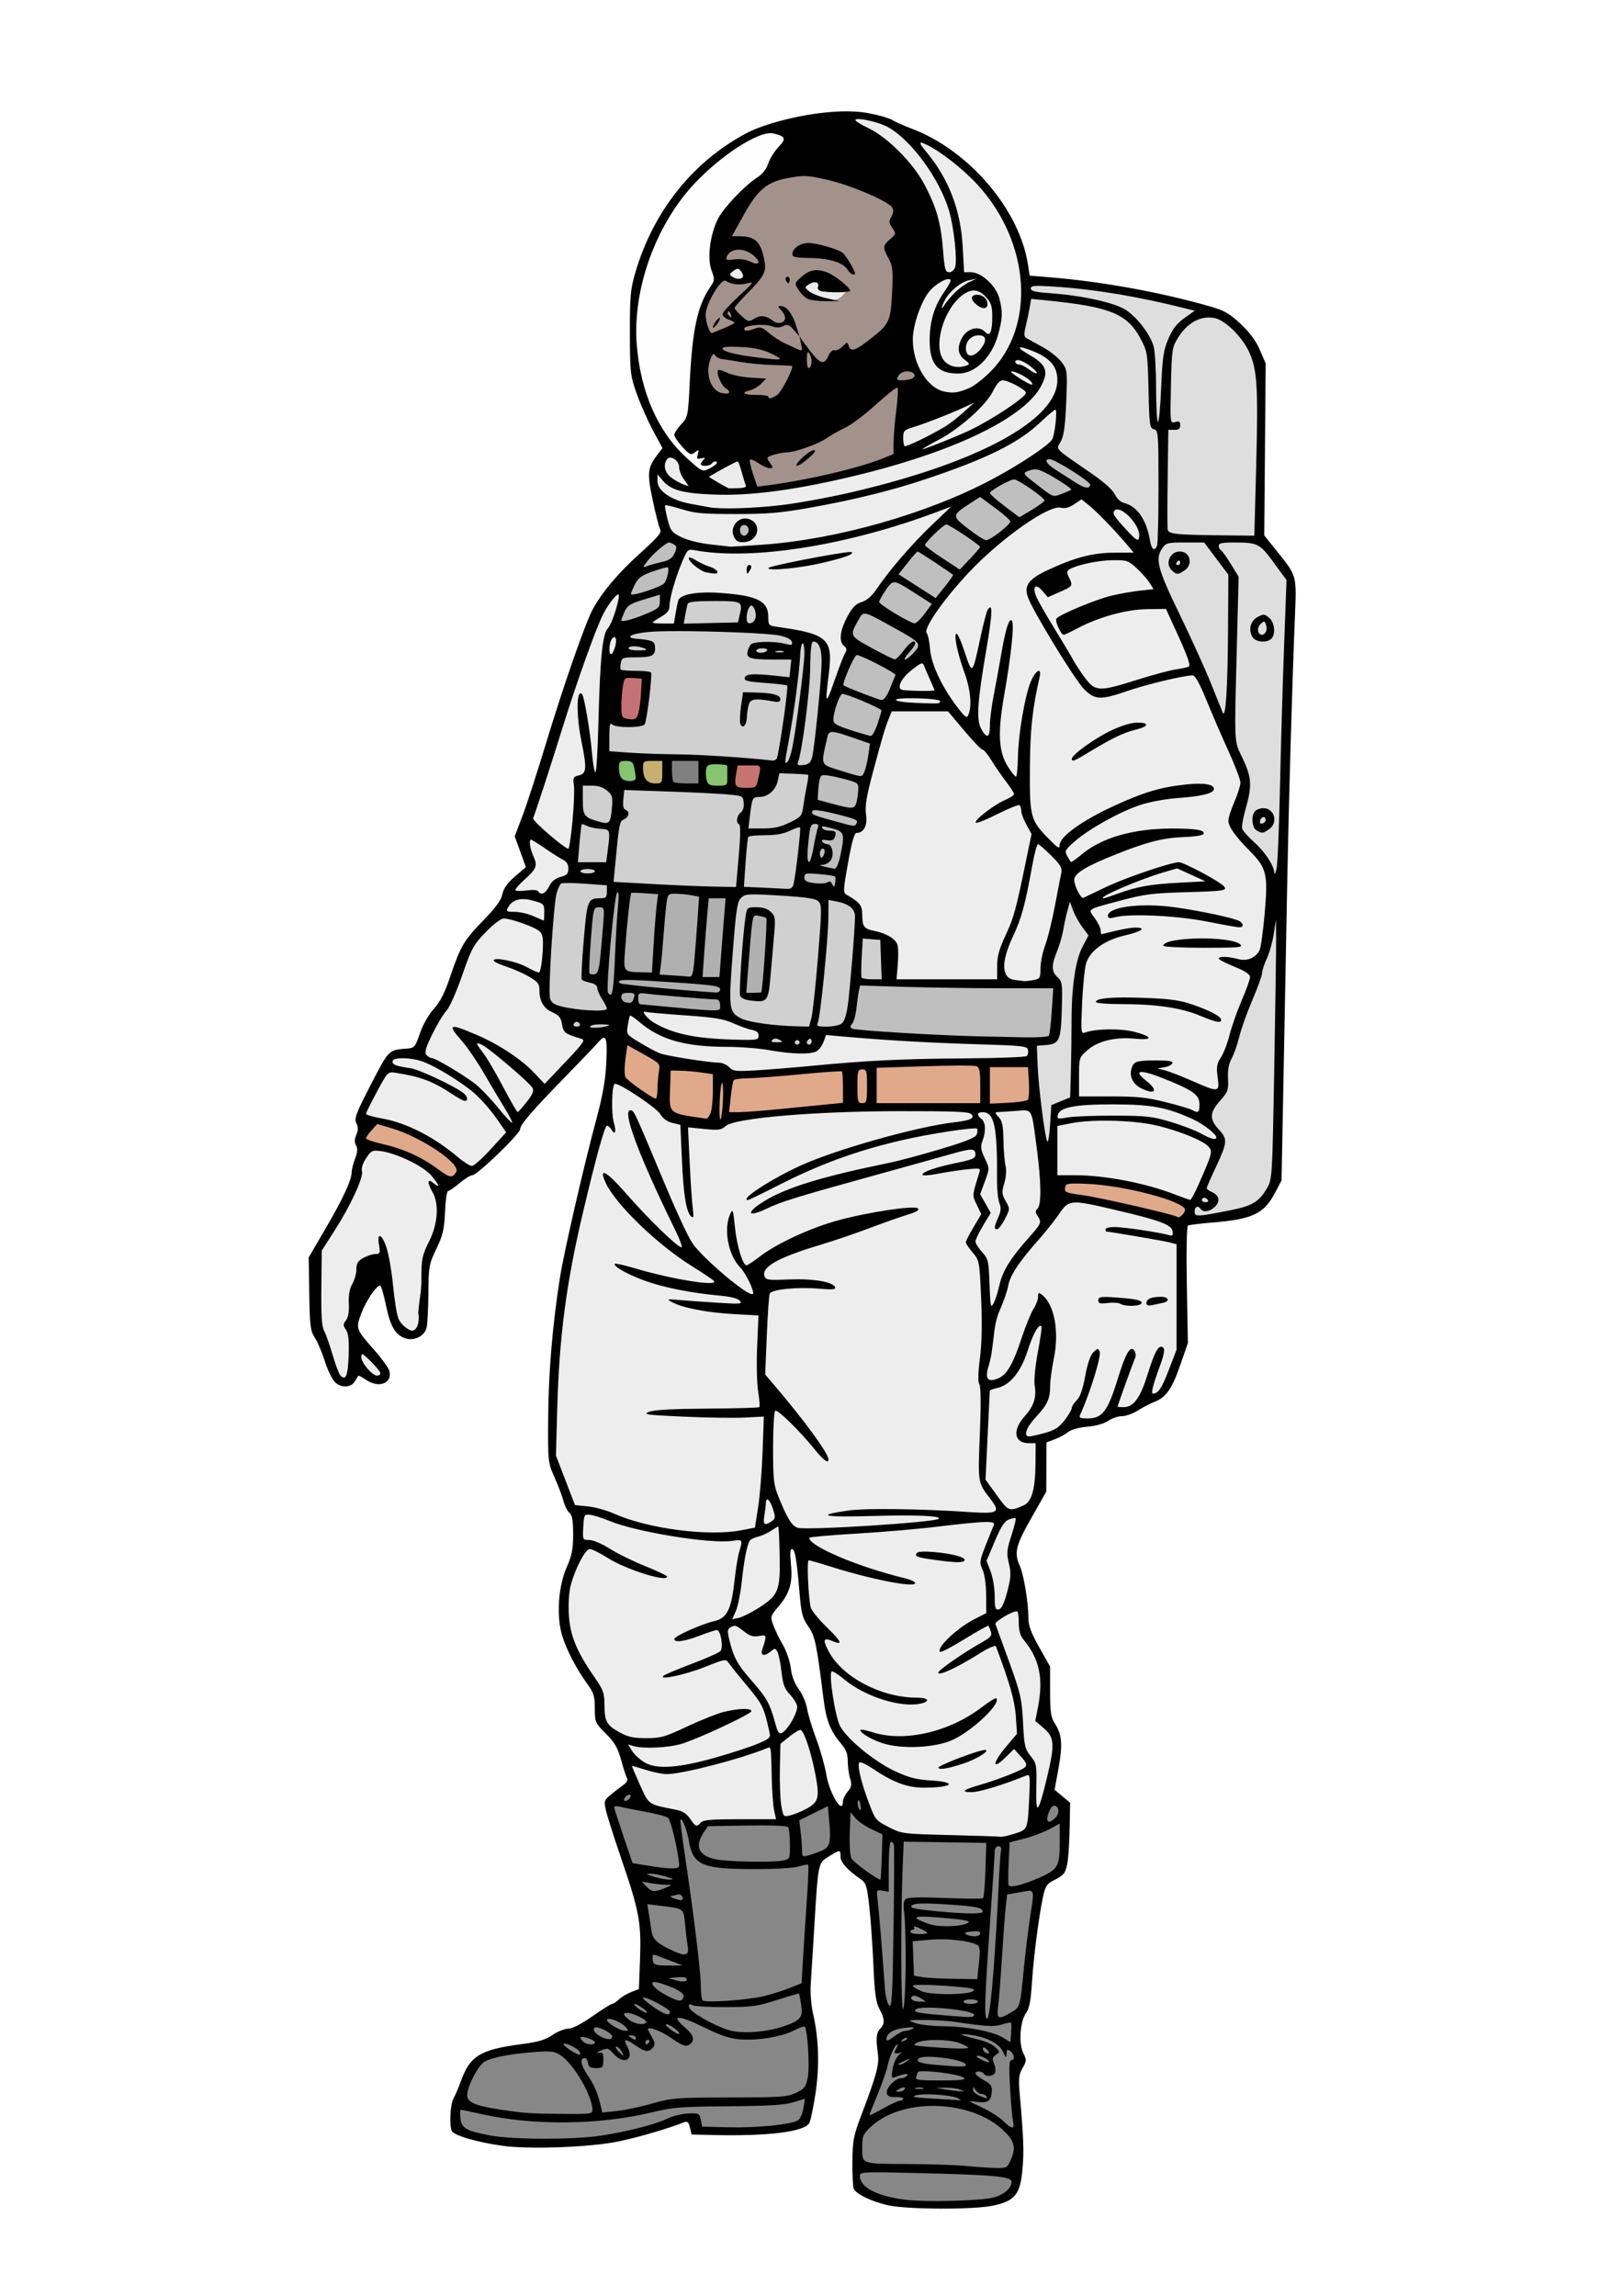
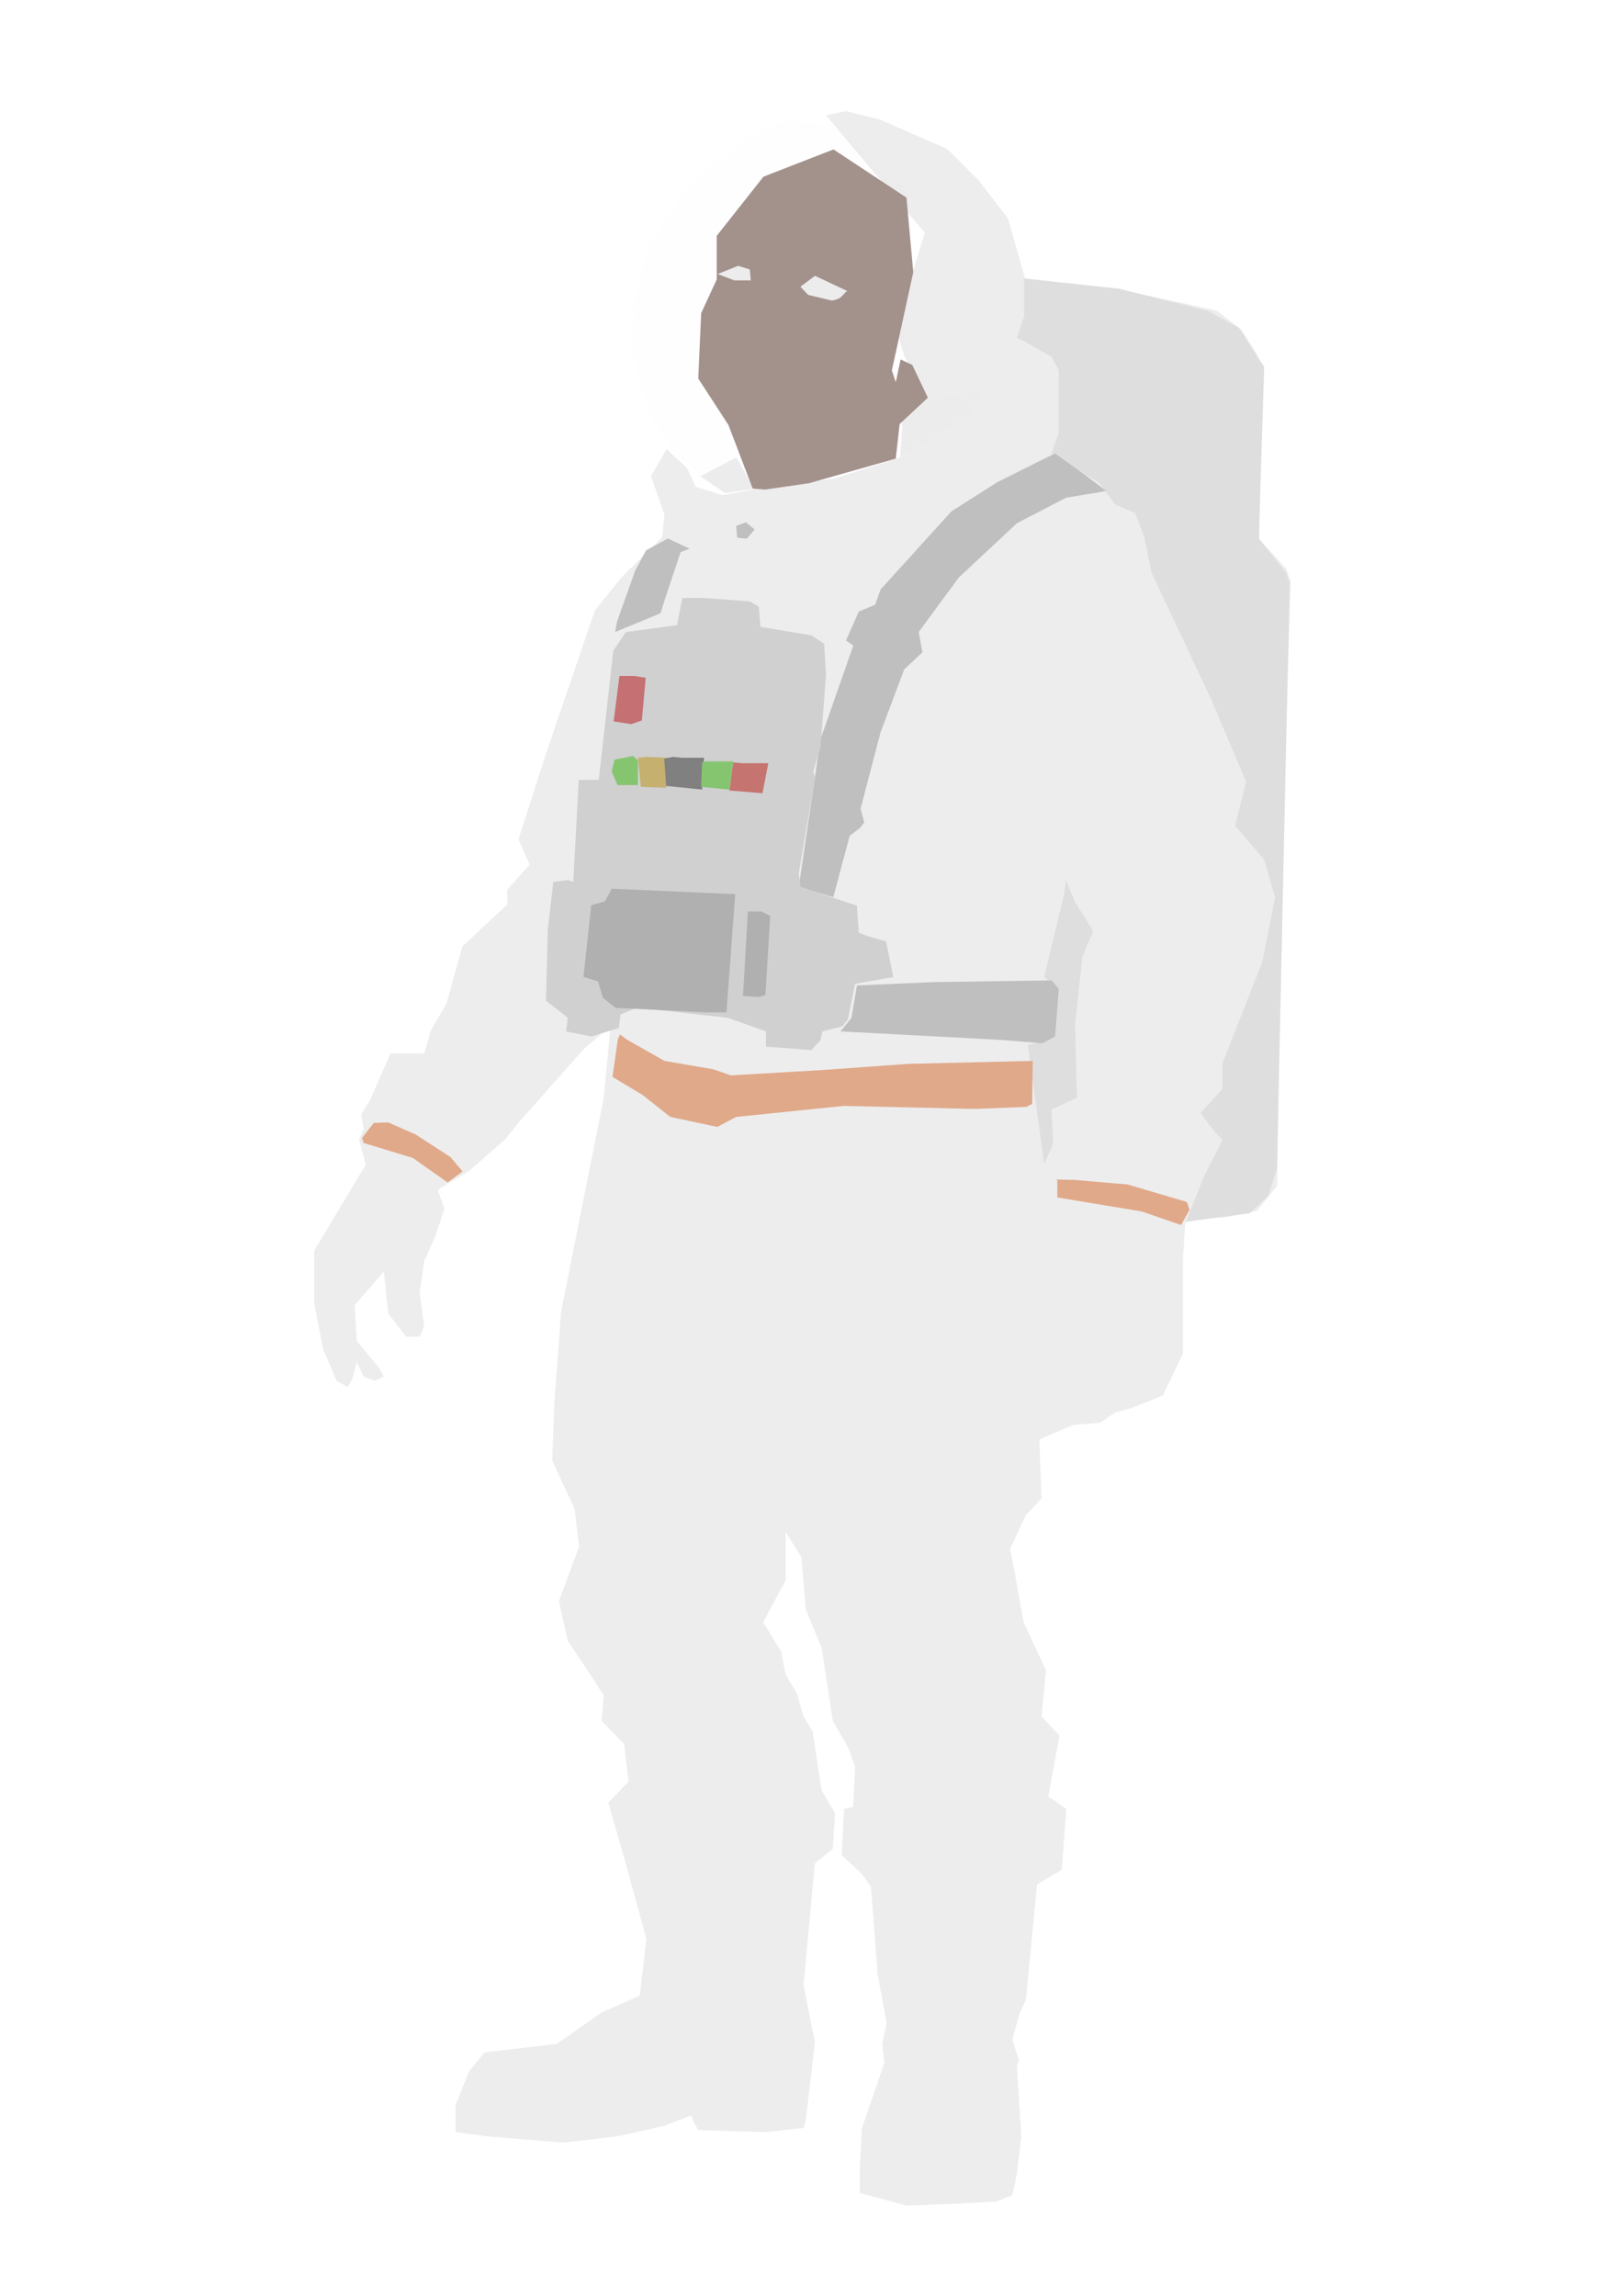
<svg xmlns="http://www.w3.org/2000/svg" xmlns:ns1="http://www.inkscape.org/namespaces/inkscape" xmlns:ns2="http://sodipodi.sourceforge.net/DTD/sodipodi-0.dtd" width="210mm" height="297mm" viewBox="0 0 210 297" version="1.1" id="svg2554" xml:space="preserve" ns1:version="1.2.2 (b0a8486, 2022-12-01)" ns2:docname="jamaicanastronautstanding-aiart.svg">
  <ns2:namedview id="namedview2556" pagecolor="#ffffff" bordercolor="#000000" borderopacity="0.25" ns1:showpageshadow="2" ns1:pageopacity="0.0" ns1:pagecheckerboard="0" ns1:deskcolor="#d1d1d1" ns1:document-units="mm" showgrid="false" ns1:zoom="0.4665165" ns1:cx="438.35535" ns1:cy="290.45061" ns1:window-width="1652" ns1:window-height="1099" ns1:window-x="0" ns1:window-y="25" ns1:window-maximized="0" ns1:current-layer="layer1" />
  <defs id="defs2551">
    <filter ns1:collect="always" style="color-interpolation-filters:sRGB" id="filter7915" x="-0.003" y="-0.003" width="1.006" height="1.005">
      <feGaussianBlur ns1:collect="always" stdDeviation="0.049" id="feGaussianBlur7917" />
    </filter>
  </defs>
  <g ns1:label="Layer 1" ns1:groupmode="layer" id="layer1">
    <g id="g8663" transform="matrix(1.178,0,0,1.101,-21.8,24.152)">
      <path style="opacity:1;fill:#ededed;fill-opacity:1;stroke-width:0.265" d="m 109.237,-8.384 10.85,13.809 -3.206,11.096 0.986,3.452 1.973,4.192 -2.466,2.712 0.247,1.233 -0.247,3.699 -7.151,2.466 -8.63,1.233 -3.699,0.74 -2.959,-0.986 -0.986,-2.219 -2.219,-2.219 -1.726,3.206 1.48,4.439 -0.247,2.712 -4.439,4.685 -2.959,3.945 -5.425,17.014 -2.959,9.863 1.233,2.959 -2.466,2.959 v 1.726 l -4.932,4.932 -1.726,6.658 -1.726,3.206 -0.74,2.712 h -3.699 l -2.219,5.425 -0.986,1.726 0.247,1.726 -0.493,1.233 0.74,2.959 -5.671,10.11 v 6.165 l 0.986,5.425 1.48,3.699 1.233,0.74 0.493,-0.986 0.493,-1.973 0.74,1.726 1.233,0.493 0.986,-0.493 -0.493,-0.986 -2.466,-3.206 -0.247,-4.192 3.206,-3.945 0.493,4.932 1.973,2.712 h 1.48 l 0.493,-1.233 -0.493,-3.945 0.493,-3.699 1.233,-2.959 0.986,-3.206 -0.74,-2.219 3.452,-2.219 3.945,-3.699 1.48,-1.973 7.151,-8.63 2.959,-2.712 -0.74,8.384 -4.685,25.152 -0.74,10.603 -0.247,6.904 2.466,5.671 0.493,4.439 -2.219,6.411 0.986,4.685 2.466,3.945 1.48,2.466 -0.247,2.959 2.466,2.712 0.493,4.439 -2.219,2.466 1.726,6.411 2.466,9.617 -0.74,6.658 -4.192,1.973 -4.932,3.699 -7.891,0.986 -1.726,2.219 -1.48,3.945 v 3.206 l 3.452,0.493 8.384,0.74 5.918,-0.74 5.178,-1.233 2.959,-1.233 0.247,0.74 0.493,0.986 7.398,0.247 4.192,-0.493 0.247,-0.986 0.493,-4.439 0.493,-4.685 -1.233,-6.658 1.233,-14.302 1.973,-1.726 0.247,-4.192 -1.48,-2.712 -0.986,-6.904 -0.986,-1.726 -0.74,-2.712 -1.233,-2.219 -0.493,-2.712 -1.973,-3.452 1.48,-2.959 0.986,-1.973 v -5.671 l 1.726,2.959 0.493,6.165 1.726,4.439 1.233,8.63 1.726,3.206 0.74,2.219 -0.247,4.685 -0.986,0.247 -0.247,5.425 2.219,2.219 0.986,1.48 0.74,10.357 0.986,5.671 -0.493,2.466 0.247,2.219 -2.466,7.644 -0.247,4.685 v 2.959 l 5.178,1.48 5.918,-0.247 3.945,-0.247 1.726,-0.74 0.493,-2.466 0.493,-4.439 -0.493,-8.384 0.247,-0.493 -0.74,-2.466 0.74,-2.959 0.74,-1.726 1.233,-13.562 2.712,-1.726 0.493,-7.151 -1.973,-1.48 1.233,-7.151 -1.973,-2.219 0.493,-5.425 -2.466,-5.671 -0.986,-5.918 -0.493,-2.712 1.726,-3.945 1.726,-1.973 -0.247,-6.904 3.699,-1.726 2.959,-0.247 1.726,-1.233 1.726,-0.493 3.452,-1.48 2.219,-4.932 v -11.096 l 0.247,-4.192 0.493,-0.493 3.945,-0.247 3.452,-0.74 2.219,-2.959 0.493,-36.988 0.986,-34.029 -0.493,-1.48 -2.959,-3.452 0.247,-17.508 -0.493,-4.192 -1.726,-2.959 -2.712,-2.219 -10.603,-2.466 -10.357,-0.986 -1.973,-7.398 -3.206,-4.439 -3.452,-3.699 -7.398,-3.452 -3.699,-0.986 z m -9.863,40.193 -3.945,2.219 2.712,1.973 3.206,-0.493 z" id="path3534" />
      <path style="opacity:0.091;fill:#4db0c7;fill-opacity:1;stroke-width:0.265;filter:url(#filter7915)" d="m 104.745,-7.71 -4.165,1.95 -6.292,5.228 -4.431,7.355 -1.772,7.178 -0.089,5.583 1.772,7.001 2.481,4.254 5.317,4.963 3.722,-0.266 6.203,-0.798 9.216,-2.57 0.62,-0.62 3.19,-1.684 4.608,-3.19 1.418,-2.747 -6.38,1.152 -0.975,-3.102 -1.329,-3.811 0.443,-11.077 0.089,-6.558 -8.33,-7.71 z" id="path7859" />
      <path style="opacity:1;fill:#dedede;fill-opacity:1;stroke-width:0.265" d="m 135.396,83.075 -2.197,9.785 1.398,1.398 -0.599,5.592 -0.999,0.599 -1.598,0.399 1.797,13.979 0.999,-2.396 -0.2,-3.994 2.796,-1.398 -0.2,-8.587 0.799,-7.988 1.198,-2.995 -1.997,-3.395 -0.999,-2.596 z m 24.763,-36.545 -1.398,68.896 -0.999,3.195 -1.997,1.997 -6.989,0.999 1.997,-5.392 1.997,-4.194 -0.998,-1.198 -1.398,-1.997 2.396,-2.796 v -2.995 l 4.393,-11.982 1.398,-7.589 -1.198,-4.393 -3.195,-3.994 1.198,-5.192 -3.794,-9.586 -6.59,-14.977 -0.799,-4.194 -0.999,-2.796 -2.197,-0.998 -1.797,-2.596 -5.192,-3.395 0.799,-2.396 v -7.389 l -0.799,-1.598 -2.995,-1.797 -0.799,-0.399 0.799,-2.596 v -4.393 l 10.384,1.198 9.785,2.596 3.395,1.997 2.796,4.593 -0.599,20.17 2.995,3.994 z" id="path4199" />
      <path style="opacity:1;fill:#bfbfbf;fill-opacity:1;stroke-width:0.265" d="m 138.991,35.946 -3.395,0.599 -5.392,2.995 -6.39,6.39 -4.393,6.39 0.399,2.396 -1.997,1.997 -2.596,7.389 -2.197,8.986 0.399,1.598 -0.399,0.599 -1.198,0.998 -1.797,7.189 -3.794,-1.198 2.396,-17.374 3.595,-10.983 -0.799,-0.599 1.398,-3.395 1.797,-0.799 0.599,-1.797 7.788,-9.186 4.992,-3.395 5.592,-2.995 0.799,-0.399 3.395,2.596 2.197,1.797 z m -45.731,6.989 -1.797,5.791 -0.399,1.398 -4.992,2.197 0.2,-1.198 1.997,-5.991 1.198,-2.396 2.396,-1.398 2.396,1.198 z m 19.371,50.923 -0.599,3.794 -1.198,1.598 17.574,0.999 4.593,0.399 1.398,-0.799 0.399,-5.592 -0.799,-0.998 -12.98,0.2 z" id="path4633" />
      <path style="opacity:1;fill:#d0d0d0;fill-opacity:1;stroke-width:0.265" d="m 93.459,48.327 -0.599,3.195 -5.592,0.799 -1.398,2.197 -1.598,15.177 h -2.197 l -0.599,11.982 -0.599,-0.2 -1.598,0.2 -0.599,5.592 -0.2,8.387 2.396,1.997 -0.2,1.598 2.796,0.599 2.995,-0.998 0.2,-1.598 1.797,-0.799 9.985,1.198 4.194,1.598 v 1.797 l 4.992,0.399 0.999,-1.198 0.2,-0.998 2.197,-0.599 0.599,-0.799 0.799,-4.194 4.194,-0.799 -0.799,-4.194 -1.997,-0.599 -0.999,-0.399 -0.2,-3.195 -3.395,-1.198 -2.796,-0.998 -0.2,-1.598 1.797,-11.183 -0.2,-0.799 0.799,-2.796 0.599,-8.587 -0.2,-3.595 -1.398,-0.998 -5.592,-0.998 -0.2,-2.396 -0.999,-0.599 -4.992,-0.399 z" id="path4905" />
      <path style="opacity:1;fill:#e0a98a;fill-opacity:1;stroke-width:0.265" d="m 86.37,100.186 -0.588,4.41 3.293,2.117 3.057,2.587 5.174,1.176 2.058,-1.176 11.818,-1.293 14.346,0.353 5.703,-0.235 0.647,-0.353 0.059,-5.056 -13.699,0.353 -9.172,0.706 -10.289,0.647 -1.881,-0.706 -5.409,-1 -4.174,-2.528 -0.706,-0.588 z m -26.81,9.819 -1.293,1.764 0.176,0.588 5.409,1.764 3.822,2.881 1.646,-1.293 -1.352,-1.705 -3.822,-2.646 -2.999,-1.411 z m 75.081,6.703 v 2.058 l 9.29,1.646 4.292,1.587 0.941,-1.764 -0.294,-0.941 -6.526,-2.058 -5.762,-0.529 -2.175,-0.059 z" id="path5069" />
-       <path style="opacity:1;fill:#878787;fill-opacity:1;stroke-width:0.265" d="m 87.402,187.946 -2.03,2.244 3.312,10.578 0.855,9.403 -1.282,2.564 -8.762,5.342 -6.411,0.962 -2.671,1.389 -1.816,6.304 0.321,1.816 5.877,1.496 9.296,-0.427 9.723,-2.671 0.855,-0.214 0.534,1.71 8.441,-0.107 3.099,-0.748 1.068,-4.488 -0.107,-6.411 -0.748,-5.236 0.962,-14.638 2.992,-2.03 0.855,2.244 2.671,2.458 0.641,10.257 0.427,3.633 0.748,2.244 -0.962,1.71 0.427,2.458 -2.671,8.868 -0.427,6.411 3.847,1.816 9.83,0.214 3.419,-1.068 0.534,-3.205 v -6.197 l -0.214,-5.877 0.534,-1.068 -0.641,-1.923 0.641,-2.671 0.427,-2.137 1.923,-13.356 2.03,-1.71 0.534,-6.731 -1.496,-2.137 -1.71,4.381 -3.74,0.962 -9.616,-0.321 -4.381,-1.71 -0.534,-0.962 -1.068,-3.312 -1.389,1.603 -0.534,2.778 -1.389,-2.992 -3.205,2.03 -2.885,0.641 -7.373,0.107 -1.282,1.175 -1.496,-2.03 -4.594,-1.71 -0.534,-1.603 z" id="path5905" />
      <path style="opacity:1;fill:#c57073;fill-opacity:1;stroke-width:0.265" d="m 86.547,57.484 -0.641,5.342 1.923,0.321 1.175,-0.427 0.427,-5.022 -1.282,-0.214 z" id="path6555" />
      <path style="opacity:1;fill:#85c570;fill-opacity:1;stroke-width:0.265" d="m 86.013,67.314 -0.321,1.389 0.641,1.603 h 2.244 v -2.885 l -0.534,-0.534 z" id="path6611" />
      <path style="opacity:1;fill:#c5b070;fill-opacity:1;stroke-width:0.265" d="m 88.577,67.101 0.321,3.419 2.778,0.107 L 91.889,67.101 89.539,66.994 Z" id="path6721" />
      <path style="opacity:1;fill:#808080;fill-opacity:1;stroke-width:0.265" d="m 91.462,67.207 0.214,3.205 3.953,0.427 0.214,-3.74 h -2.458 l -0.962,-0.107 z" id="path6777" />
      <path style="opacity:1;fill:#85c570;fill-opacity:1;stroke-width:0.265" d="m 95.629,67.635 -0.107,2.885 3.099,0.321 0.427,-3.312 h -2.885 z" id="path6779" />
      <path style="opacity:1;fill:#c57470;fill-opacity:1;stroke-width:0.265" d="m 99.048,67.635 -0.427,3.312 3.633,0.321 0.641,-3.526 h -2.885 z" id="path7195" />
      <path style="opacity:1;fill:#b0b0b0;fill-opacity:1;stroke-width:0.265" d="m 84.944,83.983 -1.496,0.427 -0.855,8.441 1.603,0.534 0.534,1.923 1.389,1.175 9.937,0.534 h 2.244 L 99.262,83.128 85.692,82.487 Z m 15.707,1.175 -0.534,9.937 1.71,0.107 0.748,-0.214 0.534,-9.296 -0.962,-0.534 z" id="path7251" />
      <path style="opacity:1;fill:#bfbfbf;fill-opacity:1;stroke-width:0.265" d="m 100.437,39.427 -1.068,0.427 0.107,1.389 1.068,0.107 0.855,-1.068 z" id="path7307" />
      <path style="opacity:1;fill:#a3918c;fill-opacity:1;stroke-width:0.265" d="m 101.185,35.474 -2.671,-7.479 -3.312,-5.449 0.321,-7.693 1.71,-3.953 V 5.77 l 5.129,-6.945 7.693,-3.205 8.014,5.663 0.748,8.762 -2.351,11.54 0.427,1.389 0.534,-2.671 1.282,0.641 1.71,3.847 -3.099,3.099 -0.427,4.06 -9.509,2.885 -4.808,0.748 z" id="path7585" />
      <path style="opacity:1;fill:#ececec;fill-opacity:1;stroke-width:0.265" d="m 100.865,9.723 -1.282,-0.427 -2.244,0.962 1.816,0.748 h 1.816 z m 7.159,0.748 -1.603,1.282 0.855,0.962 2.602,0.666 c 1.141,-0.213 1.098,-0.638 1.678,-1.131 l -2.678,-1.351 z" id="path7803" ns2:nodetypes="ccccccccccccc" />
-       <path id="path2687" style="fill:#000000;stroke-width:0.265" d="m 111.703,-8.855 c -3.899,-0.052 -8.817,1.286 -11.021,2.466 v -5.168e-4 c -5.978,3.313 -10.392,9.184 -12.394,16.485 -0.531,1.937 -0.604,2.804 -0.596,7.101 0.009,4.653 0.046,5.006 0.757,7.144 0.411,1.237 1.214,3.177 1.784,4.312 l 1.036,2.063 -0.548,0.77 c -1.095,1.538 -1.155,2.146 -0.521,5.356 0.323,1.638 0.693,3.181 0.822,3.429 0.187,0.36 -0.251,0.919 -2.181,2.778 -2.451,2.361 -4.205,4.581 -5.241,6.636 -0.821,1.629 -3.226,9.023 -5.182,15.931 -0.927,3.274 -2.066,7.025 -2.531,8.334 l -0.846,2.381 0.614,1.81 0.614,1.809 -1.198,1.101 c -0.842,0.774 -1.253,1.391 -1.381,2.075 -0.13,0.694 -0.718,1.564 -2.045,3.026 -2.187,2.408 -2.541,3.047 -3.679,6.639 -0.619,1.956 -1.12,3.011 -1.813,3.821 -0.563,0.658 -1.189,1.834 -1.518,2.854 -0.535,1.655 -0.602,1.739 -1.458,1.807 -1.989,0.158 -1.95,0.117 -3.935,4.226 -1.643,3.402 -1.846,3.981 -1.592,4.541 0.214,0.471 0.212,0.834 -0.009,1.367 -0.209,0.506 -0.218,0.88 -0.029,1.234 0.194,0.363 0.166,0.802 -0.099,1.545 -0.203,0.571 -0.375,1.302 -0.381,1.624 -0.019,0.949 -0.982,3.162 -2.911,6.691 l -1.809,3.307 0.063,4.266 c 0.055,3.778 0.125,4.368 0.609,5.159 0.3,0.492 0.793,1.732 1.096,2.756 0.302,1.024 0.801,2.132 1.108,2.462 0.674,0.724 1.78,0.678 2.203,-0.091 0.16,-0.291 0.323,-0.58 0.361,-0.643 0.038,-0.062 0.43,0.153 0.871,0.48 1.389,1.027 2.913,0.396 2.549,-1.054 -0.088,-0.35 -0.803,-1.417 -1.59,-2.37 -2.099,-2.545 -2.112,-2.583 -1.499,-4.365 0.502,-1.461 1.656,-3.293 2.073,-3.293 0.109,0 0.4,1.041 0.645,2.314 0.483,2.506 1.029,3.496 2.15,3.895 0.916,0.326 2.04,-0.254 2.299,-1.186 0.101,-0.362 0.195,-2.186 0.209,-4.053 0.025,-3.227 0.069,-3.489 0.878,-5.292 0.716,-1.594 0.867,-2.286 0.951,-4.343 0.055,-1.346 0.207,-2.447 0.338,-2.447 0.131,0 0.7,-0.417 1.263,-0.926 0.564,-0.509 1.194,-0.926 1.4,-0.926 0.526,0 5.249,-4.872 5.249,-5.414 0,-0.533 1.267,-2.099 5.159,-6.374 1.601,-1.758 3.118,-3.457 3.371,-3.774 0.905,-1.135 1.07,-0.737 0.938,2.267 -0.091,2.07 -0.387,3.888 -1.088,6.681 -1.422,5.66 -3.563,15.625 -4.008,18.653 -0.816,5.562 -1.25,11.045 -1.289,16.272 -0.04,5.345 -0.03,5.449 0.678,7.144 0.395,0.946 0.842,2.212 0.994,2.813 0.152,0.602 0.454,1.241 0.671,1.422 0.292,0.242 0.395,0.896 0.395,2.499 0,1.75 -0.137,2.5 -0.705,3.87 -0.934,2.25 -1.151,5.799 -0.492,8.064 0.501,1.725 1.554,3.881 2.77,5.675 0.688,1.014 0.807,1.437 0.808,2.855 0.001,1.612 0.039,1.706 1.214,2.962 0.979,1.047 1.304,1.652 1.686,3.134 0.26,1.01 0.552,1.966 0.65,2.124 0.098,0.158 -0.036,0.461 -0.297,0.673 -2.356,1.915 -2.256,1.781 -2.09,2.819 0.086,0.54 0.858,3.169 1.714,5.841 2.005,6.259 2.239,7.592 2.088,11.924 l -0.122,3.501 -0.835,0.341 c -0.459,0.187 -1.072,0.578 -1.363,0.869 -0.29,0.29 -0.626,0.528 -0.746,0.528 -0.12,0 -1.093,0.655 -2.163,1.455 -1.225,0.916 -2.207,1.455 -2.653,1.455 -0.389,0 -1.172,0.335 -1.739,0.745 -0.802,0.579 -1.554,0.819 -3.373,1.072 -4.555,0.635 -5.689,1.375 -6.685,4.364 -0.236,0.708 -0.592,1.601 -0.793,1.984 -0.37,0.709 -0.499,3.091 -0.208,3.849 0.203,0.528 2.832,1.346 5.659,1.759 2.71,0.396 8.749,0.196 12.041,-0.4 1.954,-0.353 5.743,-1.503 7.847,-2.381 0.336,-0.14 0.479,0.006 0.616,0.629 l 0.179,0.813 2.294,0.06 c 6.062,0.16 10.086,-0.37 10.638,-1.401 0.139,-0.259 0.443,-1.819 0.677,-3.467 0.46,-3.238 0.368,-6.45 -0.269,-9.421 -0.196,-0.914 -0.311,-2.402 -0.256,-3.307 0.055,-0.905 0.225,-3.848 0.377,-6.54 0.45,-7.952 0.423,-7.803 1.608,-8.588 1.256,-0.831 1.292,-0.832 1.292,0.009 0,0.67 0.705,1.521 2.175,2.626 0.643,0.483 0.729,0.77 0.991,3.307 0.158,1.528 0.36,4.624 0.45,6.879 0.128,3.234 0.267,4.308 0.655,5.082 0.596,1.188 0.619,1.747 0.096,2.325 -0.441,0.488 -0.502,1.153 -0.265,2.911 0.173,1.283 -0.142,2.539 -1.831,7.295 -0.845,2.378 -0.948,2.961 -0.966,5.424 -0.011,1.518 0.054,2.949 0.144,3.18 0.239,0.614 1.962,1.505 3.745,1.937 v 5.2e-4 c 2.121,0.513 9.483,0.539 11.604,0.04 2.372,-0.558 2.942,-1.32 3.187,-4.263 0.179,-2.15 0.13,-3.568 -0.308,-8.928 -0.14,-1.716 -0.087,-2.213 0.318,-2.965 0.45,-0.836 0.455,-0.969 0.073,-1.775 -0.525,-1.106 -0.346,-3.756 0.319,-4.704 0.344,-0.49 0.513,-1.435 0.64,-3.576 0.18,-3.026 0.748,-7.721 1.225,-10.123 0.216,-1.086 0.433,-1.477 0.985,-1.776 1.272,-0.69 1.405,-0.843 1.64,-1.886 0.128,-0.567 0.257,-2.449 0.287,-4.183 l 0.054,-3.154 -0.852,-0.762 -0.852,-0.761 0.434,-2.55 c 0.47,-2.76 0.373,-3.969 -0.422,-5.264 -0.419,-0.682 -0.507,-1.331 -0.507,-3.744 v -2.92 l -1.191,-2.257 c -0.899,-1.705 -1.191,-2.548 -1.191,-3.446 0,-1.781 -0.507,-5.078 -0.941,-6.115 -0.651,-1.557 -0.47,-2.364 1.26,-5.633 l 1.643,-3.105 0.011,-2.89 0.011,-2.891 0.926,-0.374 c 0.509,-0.206 1.164,-0.586 1.455,-0.845 0.32,-0.286 1.148,-0.532 2.099,-0.624 0.972,-0.094 1.849,-0.359 2.304,-0.695 0.404,-0.299 1.08,-0.544 1.502,-0.544 0.422,0 1.209,-0.299 1.748,-0.665 0.539,-0.366 1.369,-0.827 1.845,-1.026 1.272,-0.531 1.912,-1.518 2.831,-4.361 l 0.823,-2.547 -0.116,-6.824 c -0.066,-3.888 -0.014,-6.888 0.121,-6.972 0.131,-0.081 1.331,-0.241 2.668,-0.356 4.434,-0.382 5.693,-1.026 6.927,-3.548 l 0.687,-1.404 0.239,-13.335 c 0.131,-7.334 0.31,-17.323 0.396,-22.198 0.162,-9.126 0.517,-22.25 0.825,-30.47 0.198,-5.279 0.298,-4.905 -2.205,-8.244 l -1.155,-1.541 0.079,-10.101 0.079,-10.101 -0.639,-1.585 c -0.435,-1.08 -1.11,-2.057 -2.117,-3.063 -1.26,-1.26 -1.771,-1.567 -3.462,-2.085 -5.351,-1.637 -11.738,-2.881 -17.328,-3.375 l -2.379,-0.21 -0.178,-1.253 c -0.923,-6.49 -6.46,-13.446 -12.73,-15.994 -0.87,-0.353 -1.847,-0.817 -2.172,-1.03 -0.325,-0.213 -1.373,-0.551 -2.33,-0.751 -0.745,-0.179 -1.591,-0.265 -2.491,-0.277 z m 1.053,0.907 c 0.679,-0.014 2.4,0.432 3.253,0.932 2.561,1.501 5.637,5.978 6.727,9.79 0.543,1.898 0.941,5.871 0.673,6.716 -0.098,0.31 -0.392,0.563 -0.654,0.563 -0.411,0 -0.5,-0.341 -0.66,-2.522 -0.24,-3.268 -0.705,-5.047 -2.028,-7.748 -1.245,-2.543 -4.051,-5.575 -6.151,-6.647 -0.695,-0.354 -1.334,-0.76 -1.422,-0.902 -0.075,-0.122 0.035,-0.178 0.261,-0.183 z m -9.638,1.659 c 0.134,-0.004 0.257,0.008 0.365,0.037 1.334,0.355 1.411,0.587 0.527,1.594 -0.456,0.519 -0.964,1.398 -1.131,1.953 -0.195,0.651 -0.625,1.23 -1.211,1.631 -1.356,0.929 -3.659,3.519 -4.287,4.821 -0.877,1.82 -1.217,4.643 -0.73,6.057 0.374,1.086 0.366,1.213 -0.117,1.962 -1.411,2.186 -1.982,5.01 -2.268,11.223 -0.183,3.978 -0.205,4.092 -0.94,4.93 -0.414,0.472 -0.753,1.03 -0.753,1.241 0,0.211 0.401,0.848 0.891,1.415 0.813,0.941 0.933,0.997 1.369,0.639 0.44,-0.361 0.465,-0.343 0.317,0.229 -0.137,0.53 -0.08,0.601 0.389,0.478 0.412,-0.108 0.474,-0.068 0.246,0.159 -0.166,0.166 -0.303,0.398 -0.303,0.514 0,0.305 0.997,0.261 1.191,-0.053 0.09,-0.146 0.283,-0.265 0.428,-0.265 0.146,0 0.19,0.12 0.1,0.266 -0.091,0.147 -0.484,0.427 -0.875,0.624 -0.689,0.346 -0.766,0.303 -2.487,-1.391 -3.087,-3.038 -4.975,-7.657 -5.39,-13.186 -0.439,-5.848 1.579,-12.638 5.225,-17.583 2.663,-3.612 7.425,-7.239 9.442,-7.297 z m 16.529,1.123 c 0.087,-0.026 0.305,0.06 0.654,0.241 1.576,0.815 4.047,2.899 5.607,4.729 5.788,6.789 6.381,16.653 1.323,22.001 -0.745,0.788 -1.734,1.608 -2.197,1.822 h -5.2e-4 c -1.275,0.589 -1.813,0.673 -2.827,0.439 -1.862,-0.429 -3.44,-3.228 -3.44,-6.101 0,-1.6 0.817,-4.228 1.718,-5.529 0.665,-0.96 2.087,-1.842 2.424,-1.505 0.086,0.086 -0.218,0.721 -0.676,1.412 -1.1,1.66 -1.614,3.484 -1.614,5.72 0,2.795 0.887,3.895 3.136,3.895 1.882,0 3.694,-1.905 4.395,-4.62 0.484,-1.877 0.506,-2.691 0.112,-4.256 -0.367,-1.459 -1.978,-3.031 -3.106,-3.031 h -0.753 l -0.153,-2.977 c -0.221,-4.302 -1.523,-7.965 -3.941,-11.085 -0.586,-0.756 -0.806,-1.113 -0.661,-1.157 z m -12.981,3.919 c 0.708,-0.026 1.353,0.105 2.719,0.436 2.522,0.611 6.649,2.493 7.103,3.239 0.192,0.316 0.171,0.634 -0.074,1.092 -0.295,0.551 -0.28,0.746 0.102,1.33 0.434,0.663 0.427,0.704 -0.237,1.32 -0.822,0.762 -0.837,0.96 -0.168,2.272 0.453,0.888 0.501,1.39 0.381,4.005 -0.154,3.38 -0.308,3.728 -2.422,5.474 -1.629,1.346 -2.106,1.515 -2.325,0.825 -0.17,-0.536 -0.173,-0.536 -0.702,0.032 -0.292,0.314 -0.686,0.511 -0.876,0.438 -0.203,-0.078 -0.477,0.186 -0.667,0.643 -0.529,1.277 -0.98,1.013 -2.736,-1.605 l -0.444,-0.661 0.177,0.886 c 0.161,0.806 0.131,0.864 -0.325,0.635 -0.276,-0.139 -0.921,-0.452 -1.433,-0.697 -0.513,-0.245 -1.31,-0.798 -1.771,-1.229 -0.721,-0.674 -0.935,-0.747 -1.532,-0.52 -0.867,0.329 -1.189,0.334 -1.189,0.015 0,-0.395 2.175,-0.613 2.994,-0.3 0.535,0.204 0.898,0.202 1.291,-0.008 0.464,-0.248 0.64,-0.178 1.168,0.463 l 0.621,0.756 -0.373,-1.282 c -0.407,-1.399 -1.061,-2.29 -1.682,-2.29 -0.338,0 -0.332,0.072 0.041,0.484 0.241,0.266 0.438,0.67 0.438,0.898 0,0.583 -0.789,0.818 -1.295,0.385 -0.755,-0.645 -1.4,-0.737 -2.076,-0.294 -0.622,0.408 -0.685,0.394 -1.418,-0.308 -0.422,-0.404 -0.767,-0.825 -0.767,-0.935 0,-0.11 0.637,-0.891 1.415,-1.736 1.817,-1.972 2.085,-2.502 1.883,-3.723 C 102.105,6.482 101.481,5.82 99.688,5.82 H 98.899 l 1.224,-2.369 c 1.62,-3.137 2.626,-4.034 5.033,-4.488 0.638,-0.12 1.085,-0.193 1.509,-0.209 z m 0.633,7.859 c -0.884,0 -1.76,0.65 -1.76,1.305 0,0.354 0.338,0.434 1.922,0.458 2.141,0.033 3.706,0.556 4.152,1.389 0.265,0.496 0.806,0.77 0.806,0.409 0,-0.319 -1.043,-2.16 -1.369,-2.417 -0.552,-0.434 -2.879,-1.144 -3.75,-1.144 z m -7.792,0.794 c 0.538,-0.041 1.161,0.159 1.69,0.614 0.943,0.811 0.77,1.334 -0.261,0.79 C 100.455,8.558 99.792,8.457 99.168,8.541 98.321,8.654 98.193,8.608 98.329,8.239 98.516,7.73 98.969,7.448 99.507,7.407 Z m 0.04,2.236 c 0.117,0.006 0.212,0.107 0.358,0.307 0.179,0.245 0.263,0.546 0.186,0.67 -0.185,0.299 -0.678,0.279 -1.167,-0.048 -0.343,-0.229 -0.325,-0.32 0.129,-0.667 0.237,-0.18 0.376,-0.269 0.494,-0.263 z m 8.689,0.165 c -0.6,-0.011 -1.118,0.236 -1.665,0.759 -0.813,0.777 -0.814,0.781 -0.349,1.567 0.256,0.434 0.713,0.908 1.015,1.055 h 5.2e-4 c 0.303,0.147 1.205,0.265 2.005,0.263 l 1.455,-0.005 -1.393,-0.337 c -0.767,-0.186 -1.63,-0.551 -1.919,-0.812 -0.523,-0.473 -0.523,-0.476 0.005,-0.846 0.592,-0.415 1.167,-0.214 0.957,0.334 -0.075,0.196 0.065,0.411 0.313,0.478 0.798,0.215 3.228,0.187 3.228,-0.037 0,-0.352 -1.657,-1.784 -2.46,-2.124 -0.443,-0.188 -0.833,-0.287 -1.193,-0.294 z m -3.21,0.767 c -0.056,-0.005 -0.116,0.017 -0.175,0.076 -0.087,0.087 -0.065,0.31 0.049,0.495 0.166,0.269 0.229,0.27 0.318,0.001 0.096,-0.288 -0.025,-0.556 -0.192,-0.572 z m 20.753,0.244 -0.794,0.379 c -0.437,0.208 -1.165,0.78 -1.619,1.27 -0.454,0.49 -0.956,1.13 -1.117,1.421 -0.43,0.782 -0.37,0.226 0.066,-0.609 0.556,-1.065 1.772,-2.11 2.669,-2.296 z m -27.652,0.219 c 0.04,-0.002 0.076,0.009 0.107,0.033 0.531,0.412 1.494,0.529 2.355,0.284 0.784,-0.223 0.713,-0.109 -0.938,1.514 -0.982,0.965 -1.786,1.92 -1.786,2.121 0,0.202 0.298,0.48 0.661,0.619 0.364,0.138 0.661,0.308 0.661,0.378 0,0.07 -0.551,0.37 -1.224,0.668 -0.673,0.298 -1.24,0.542 -1.259,0.542 -0.271,0 -0.691,-1.301 -0.691,-2.139 0,-1.207 1.512,-3.995 2.114,-4.018 z m 34.224,0.619 c 0.166,-0.006 0.373,-0.003 0.631,0.007 0.345,0.013 0.78,0.04 1.33,0.079 4.46,0.313 9.095,1.137 14.425,2.564 l 0.997,0.267 -1.13,0.86 c -0.829,0.631 -1.299,1.279 -1.764,2.436 -0.54,1.342 -0.657,2.198 -0.794,5.767 -0.088,2.305 -0.249,4.101 -0.359,3.991 -0.109,-0.11 -0.199,-1.936 -0.2,-4.059 -8.1e-4,-2.122 -0.123,-4.296 -0.271,-4.831 -0.391,-1.407 -1.811,-3.393 -3.041,-4.252 -1.22,-0.853 -4.775,-1.698 -8.262,-1.963 -1.689,-0.129 -2.183,-0.256 -2.183,-0.563 0,-0.19 0.122,-0.283 0.619,-0.301 z m -6.802,0.543 c 0.437,0.028 0.85,0.289 1.266,0.783 0.562,0.668 0.684,1.083 0.681,2.315 -0.005,1.786 -0.27,2.391 -0.779,1.778 -0.656,-0.791 -1.957,-0.448 -2.534,0.668 -0.574,1.11 -0.48,1.986 0.274,2.58 0.549,0.432 0.59,0.547 0.243,0.681 -0.969,0.372 -1.929,0.154 -2.501,-0.567 -1.228,-1.55 -0.126,-5.895 1.935,-7.629 0.515,-0.434 0.978,-0.637 1.415,-0.608 z m 0.326,0.498 c -0.722,0 -0.826,0.459 -0.237,1.049 0.667,0.667 1.332,0.698 1.332,0.063 0,-0.604 -0.5,-1.111 -1.096,-1.111 z m 5.891,0.481 1.637,0.175 c 7.08,0.758 8.947,1.579 10.424,4.587 0.704,1.433 0.742,1.712 0.831,5.967 0.086,4.117 0.132,4.473 0.595,4.595 0.476,0.124 0.502,0.473 0.502,6.694 0,3.609 -0.072,6.75 -0.16,6.98 -0.273,0.71 -0.602,0.465 -0.77,-0.574 -0.411,-2.532 -1.424,-4.084 -2.909,-4.457 -0.318,-0.08 -0.746,-0.523 -0.949,-0.986 -0.232,-0.527 -1.21,-1.461 -2.619,-2.5 -4.158,-3.065 -3.849,-2.719 -3.327,-3.727 0.339,-0.655 0.489,-1.823 0.597,-4.625 0.14,-3.637 0.125,-3.776 -0.49,-4.674 -0.349,-0.509 -1.285,-1.31 -2.08,-1.778 -0.795,-0.469 -1.604,-0.945 -1.797,-1.058 -0.275,-0.162 -0.293,-0.464 -0.08,-1.397 0.149,-0.655 0.344,-1.648 0.434,-2.207 z m -33.236,1.457 c 0.069,0.017 0.157,0.131 0.222,0.299 0.179,0.466 0.026,0.548 -0.235,0.126 -0.096,-0.155 -0.117,-0.339 -0.048,-0.408 0.017,-0.017 0.038,-0.023 0.061,-0.017 z m 52.898,0.735 h 5.2e-4 c 0.187,0.01 0.375,0.038 0.562,0.085 1.127,0.283 2.9,2.146 3.665,3.851 0.946,2.107 1.064,4.108 0.821,13.829 l -0.197,7.871 -3.74,-0.044 c -4.886,-0.058 -5.672,-0.15 -5.774,-0.672 -0.045,-0.232 -0.048,-2.964 -0.006,-6.07 l 0.076,-5.648 h 0.652 c 0.482,0 0.651,-0.142 0.651,-0.547 0,-0.436 -0.113,-0.511 -0.556,-0.371 -0.553,0.175 -0.556,0.149 -0.463,-4.281 0.09,-4.289 0.12,-4.505 0.81,-5.678 0.914,-1.555 2.192,-2.391 3.5,-2.324 z m -53.873,0.042 c -0.059,-0.017 -0.197,0.1 -0.358,0.312 -0.214,0.282 -0.389,0.633 -0.389,0.778 0,0.146 0.175,0.033 0.389,-0.249 0.214,-0.282 0.389,-0.633 0.389,-0.778 0,-0.036 -0.011,-0.057 -0.031,-0.063 z m 28.454,2.047 c 0.872,0 0.933,0.689 0.15,1.684 -0.797,1.014 -1.577,0.91 -1.56,-0.207 0.013,-0.832 0.628,-1.477 1.41,-1.477 z m -26.993,1.342 c 0.257,0.004 0.557,0.016 0.902,0.036 1.53,0.092 2.386,0.299 3.373,0.815 1.424,0.746 1.288,0.781 -1.578,0.414 -2.411,-0.309 -3.846,-0.706 -3.846,-1.064 0,-0.145 0.378,-0.212 1.149,-0.202 z m 31.665,0.082 c 0.216,0.023 0.653,0.168 1.298,0.445 1.881,0.809 2.665,1.807 2.665,3.392 0,4.683 -8.712,9.745 -22.754,13.219 -2.401,0.594 -5.85,1.263 -7.665,1.487 -3.076,0.379 -6.585,0.486 -7.813,0.239 -0.291,-0.059 -1.22,-0.241 -2.065,-0.406 -2.09,-0.406 -3.624,-1.523 -3.624,-2.639 V 33.794 l 0.554,0.704 c 0.908,1.154 2.179,1.53 5.664,1.678 3.985,0.169 8.912,-0.531 15.346,-2.178 10.818,-2.769 18.621,-6.759 20.527,-10.495 0.925,-1.812 0.664,-2.569 -1.304,-3.783 -0.936,-0.577 -1.19,-0.874 -0.829,-0.835 z m -23.408,0.569 c 0.033,0.009 0.072,0.051 0.119,0.124 0.141,0.218 0.258,0.658 0.26,0.977 0.002,0.319 -0.115,0.653 -0.26,0.743 -0.161,0.099 -0.262,-0.283 -0.26,-0.977 0.002,-0.625 0.042,-0.894 0.141,-0.867 z m -10.386,0.222 c 0.058,-0.004 0.116,0.051 0.181,0.157 0.126,0.203 0.446,0.391 0.712,0.418 0.266,0.027 1.199,0.183 2.072,0.347 0.873,0.165 2.51,0.326 3.638,0.359 1.128,0.033 2.051,0.088 2.051,0.124 0,0.566 -1.241,3.093 -1.665,3.389 -0.627,0.439 -0.981,0.51 -0.981,0.194 0,-0.113 -0.595,-0.202 -1.323,-0.198 -1.398,0.007 -1.753,-0.272 -0.686,-0.54 0.35,-0.088 0.893,-0.433 1.207,-0.767 l 0.571,-0.607 -1.67,-0.109 c -0.918,-0.06 -2.076,-0.313 -2.573,-0.562 -0.497,-0.249 -0.955,-0.402 -1.018,-0.339 -0.273,0.273 0.291,1.773 0.801,2.13 0.69,0.483 0.446,0.789 -0.451,0.564 -1.223,-0.307 -1.829,-2.362 -1.192,-4.037 0.134,-0.352 0.23,-0.517 0.327,-0.523 z m 33.453,0.696 c 0.269,0 0.901,0.352 1.405,0.783 1.012,0.865 0.778,1.099 -0.275,0.275 -0.364,-0.285 -0.803,-0.52 -0.976,-0.523 -0.527,-0.01 -0.678,-0.535 -0.154,-0.535 z m -12.238,1.323 c 0.762,0 1.146,0.496 0.636,0.819 -0.201,0.127 -0.696,0.233 -1.102,0.235 -0.655,0.004 -0.706,-0.054 -0.454,-0.525 0.163,-0.304 0.554,-0.529 0.92,-0.529 z m 11.476,0 c 0.48,0 1.742,0.691 2.142,1.173 0.189,0.228 0.24,0.405 0.113,0.394 -0.399,-0.036 -2.603,-1.567 -2.255,-1.567 z m -0.94,1.058 c 0.623,0 2.562,1.11 2.565,1.467 0.004,0.491 -3.72,3.148 -6.143,4.384 -1.49,0.76 -5.232,2.356 -5.232,2.231 0,-0.055 0.784,-0.537 1.741,-1.073 2.332,-1.304 5.249,-4.086 5.999,-5.721 0.389,-0.848 0.754,-1.288 1.069,-1.288 z m -11.558,0.867 c 0.091,0.091 0.032,1.293 -0.131,2.671 -0.163,1.378 -0.296,3.096 -0.296,3.817 v 1.312 l -1.278,0.55 c -1.732,0.745 -5.178,1.725 -8.379,2.383 -1.455,0.299 -3.245,0.622 -3.978,0.717 l -1.332,0.173 -0.474,-1.505 c -0.261,-0.828 -0.404,-1.575 -0.318,-1.661 0.086,-0.086 0.507,0.103 0.936,0.42 0.429,0.317 0.977,0.577 1.217,0.577 0.402,0 0.404,-0.052 0.02,-0.639 -0.406,-0.62 -0.394,-0.647 0.406,-0.926 0.453,-0.158 1.086,-0.287 1.405,-0.287 0.925,0 3.492,-0.97 4.432,-1.675 0.474,-0.355 1.397,-0.914 2.052,-1.242 0.655,-0.328 2.173,-1.552 3.372,-2.721 1.2,-1.169 2.255,-2.052 2.346,-1.961 z m 8.437,1.759 -1.191,1.14 c -0.655,0.628 -1.548,1.37 -1.984,1.651 -1.698,1.09 -4.342,2.456 -4.482,2.315 -0.081,-0.081 -0.148,-0.535 -0.148,-1.009 0,-0.762 0.114,-0.898 0.992,-1.18 1.32,-0.424 3.855,-1.473 5.49,-2.271 z m 8.911,0.815 c 0.235,-0.002 -0.053,2.913 -0.344,3.48 -0.361,0.705 -3.569,2.986 -6.687,4.756 -7.037,3.994 -16.954,7.012 -25.077,7.632 -1.939,0.148 -3.585,0.254 -3.658,0.235 -0.073,-0.019 -1.025,-0.137 -2.117,-0.263 -1.147,-0.132 -2.483,-0.485 -3.165,-0.836 -1.087,-0.559 -1.211,-0.728 -1.553,-2.13 -0.204,-0.838 -0.323,-1.572 -0.263,-1.632 0.06,-0.06 0.878,0.147 1.817,0.459 1.463,0.487 2.317,0.568 5.942,0.568 3.506,-4.53e-4 4.888,-0.125 8.047,-0.725 4.843,-0.92 9.039,-2.024 12.803,-3.37 6.745,-2.412 10.197,-4.244 12.62,-6.698 0.8,-0.811 1.536,-1.475 1.635,-1.475 z m -26.519,4.768 c -0.226,-0.004 -0.815,0.409 -1.309,0.919 -1.164,1.201 -0.558,1.207 0.732,0.007 0.637,-0.592 0.842,-0.921 0.577,-0.926 z M 92.116,31.837 c 0.432,-0.015 0.987,0.519 0.987,1.137 0,0.373 0.246,1.023 0.547,1.446 0.301,0.423 0.509,0.761 0.463,0.751 -0.525,-0.105 -1.526,-0.656 -2.002,-1.103 -0.613,-0.576 -0.759,-1.388 -0.361,-2.016 0.091,-0.144 0.221,-0.21 0.365,-0.215 z m 41.675,0.175 c 0.584,-0.001 4.57,2.699 4.468,3.027 -0.158,0.508 -0.641,0.403 -1.782,-0.389 -0.645,-0.448 -1.557,-1.076 -2.027,-1.395 -1.006,-0.684 -1.302,-1.242 -0.659,-1.243 z M 99.537,32.278 c 0.065,0 0.249,0.52 0.409,1.157 0.16,0.636 0.366,1.35 0.457,1.587 0.136,0.354 -0.147,0.419 -1.856,0.424 -0.659,-0.358 -1.437,-0.844 -2.187,-1.355 1.264,-0.805 2.995,-1.813 3.177,-1.813 z m 32.78,0.944 c 0.24,0.024 0.492,0.117 0.819,0.285 1.149,0.589 3.154,1.974 3.033,2.095 -0.054,0.054 -0.519,0.274 -1.034,0.489 -0.928,0.388 -0.945,0.382 -2.235,-0.674 -2.17,-1.777 -2.157,-1.755 -1.332,-2.069 0.28,-0.106 0.508,-0.151 0.748,-0.127 z m -2.426,1.173 c 0.461,0 3.424,2.207 3.34,2.488 -0.039,0.132 -0.676,0.628 -1.414,1.101 l -1.343,0.861 -1.621,-1.311 c -0.891,-0.721 -1.621,-1.414 -1.621,-1.539 0,-0.271 2.207,-1.6 2.657,-1.6 z m -3.731,2.055 1.661,1.307 c 0.914,0.719 1.661,1.432 1.661,1.584 0,0.152 -0.517,0.709 -1.149,1.237 -0.632,0.528 -1.311,0.961 -1.508,0.961 -0.197,0 -1.087,-0.607 -1.978,-1.348 -1.827,-1.52 -1.822,-1.568 0.284,-3.028 z m 11.135,0.285 0.724,0.616 c 0.871,0.741 2.769,2.817 4.07,4.452 l 0.947,1.191 -2.146,0.01 c -2.368,0.012 -4.361,0.57 -7.297,2.042 -2.159,1.083 -2.662,1.854 -2.145,3.29 0.639,1.776 5.145,9.642 6.13,10.701 1.188,1.278 1.823,1.305 4.785,0.207 2.048,-0.759 6.155,-1.811 7.122,-1.824 0.296,-0.004 0.762,0.883 1.559,2.971 0.625,1.637 1.714,4.331 2.422,5.986 0.707,1.655 1.286,3.295 1.286,3.643 0,0.348 -0.298,1.366 -0.661,2.261 -0.364,0.895 -0.661,1.875 -0.66,2.178 10e-4,0.728 0.717,1.821 2.351,3.593 1.864,2.02 2.015,2.708 1.63,7.393 -0.173,2.102 -0.429,4.036 -0.57,4.299 -0.49,0.915 -1.372,1.289 -2.367,1.004 -1.091,-0.313 -2.104,-0.339 -2.104,-0.055 0,0.113 0.774,0.543 1.72,0.955 1.184,0.516 1.72,0.894 1.72,1.216 0,0.257 -0.414,1.495 -0.92,2.751 -0.506,1.256 -1.105,3.077 -1.33,4.048 -0.225,0.971 -0.653,2.159 -0.951,2.641 -0.451,0.73 -0.511,1.12 -0.359,2.335 0.226,1.805 0.161,1.815 -2.819,0.421 -1.221,-0.571 -2.577,-1.132 -3.013,-1.245 l -0.794,-0.207 0.772,-0.144 c 0.425,-0.079 0.822,-0.292 0.882,-0.474 0.081,-0.245 -0.395,-0.33 -1.83,-0.327 -2.157,0.005 -2.445,0.114 -2.674,1.016 -0.231,0.913 0.204,1.807 1.106,2.274 1.553,0.803 1.874,0.226 0.509,-0.913 -1.494,-1.247 -0.672,-1.363 1.891,-0.267 3.297,1.409 3.974,1.931 3.974,3.063 0,0.956 -0.124,1.051 -0.832,0.638 -0.24,-0.14 -1.549,-0.553 -2.91,-0.917 -2.051,-0.55 -3.076,-0.664 -5.981,-0.664 l -3.506,-5.2e-4 v -2.284 c 0,-2.262 0.009,-2.292 0.914,-3.146 1.144,-1.078 3.066,-1.579 5.204,-1.355 2.001,0.209 2.026,-0.207 0.047,-0.782 -1.496,-0.435 -4.291,-0.409 -5.476,0.051 -0.482,0.187 -0.496,0.051 -0.349,-3.487 0.084,-2.025 0.284,-4.122 0.444,-4.66 0.442,-1.483 2.058,-2.719 4.263,-3.259 1.862,-0.456 2.425,-0.923 1.104,-0.918 -0.4,0.002 -1.382,0.179 -2.183,0.394 -0.8,0.215 -1.485,0.392 -1.521,0.394 -0.036,0.002 -0.066,-0.207 -0.066,-0.465 0,-0.257 -0.294,-0.901 -0.654,-1.43 -0.773,-1.137 -1.004,-0.975 3.035,-2.126 2.364,-0.674 3.37,-0.811 6.747,-0.915 4.487,-0.139 4.827,-0.194 4.394,-0.717 -0.467,-0.563 -4.401,-2.811 -4.919,-2.811 -0.902,0 -5.93,1.833 -8.114,2.958 -1.215,0.626 -2.292,1.177 -2.392,1.224 -0.273,0.127 -1.008,-1.419 -1.007,-2.118 5.9e-4,-0.765 1.333,-1.624 4.762,-3.071 3.375,-1.423 5.05,-1.868 7.387,-1.959 1.152,-0.045 2.004,-0.199 2.061,-0.374 0.148,-0.445 -0.85,-0.622 -3.495,-0.621 -4.216,0.002 -7.723,1.08 -9.894,3.041 -0.605,0.546 -1.14,0.947 -1.189,0.89 -0.049,-0.057 -0.235,-0.383 -0.413,-0.725 -0.297,-0.569 -0.225,-0.713 0.86,-1.72 1.597,-1.482 4.994,-3.494 7.197,-4.264 1.021,-0.357 2.791,-0.705 4.077,-0.803 2.671,-0.203 3.993,-0.558 3.993,-1.074 0,-0.539 -1.118,-0.737 -2.992,-0.531 -2.815,0.31 -4.705,0.909 -8.038,2.551 -3.459,1.704 -5.896,3.586 -5.914,4.568 -0.009,0.485 -0.182,0.385 -1.153,-0.67 -2.061,-2.238 -2.147,-2.577 -2.117,-8.284 0.024,-4.604 0.265,-7.02 1.076,-10.816 0.259,-1.214 -0.496,-0.725 -1.007,0.652 -0.648,1.748 -1.343,6.157 -1.383,8.775 -0.019,1.273 -0.12,2.315 -0.223,2.315 -0.103,2.81e-4 -0.506,-0.545 -0.897,-1.21 -1.004,-1.713 -1.116,-3.946 -0.412,-8.23 0.799,-4.864 1.161,-8.595 0.862,-8.894 -0.318,-0.318 -0.701,1.027 -1.227,4.312 -0.222,1.382 -0.578,3.466 -0.793,4.63 -0.214,1.164 -0.39,2.682 -0.39,3.373 2.4e-4,1.462 -0.335,1.606 -0.953,0.41 -0.557,-1.077 -0.429,-3.162 0.574,-9.405 0.669,-4.165 0.71,-5.527 0.136,-4.599 -0.118,0.191 -0.48,1.676 -0.804,3.3 -0.873,4.374 -0.887,4.388 -1.715,1.691 -0.392,-1.276 -0.808,-2.261 -0.925,-2.188 -0.294,0.182 0.136,2.369 0.916,4.663 0.644,1.895 0.811,3.847 0.414,4.862 -0.179,0.457 -0.316,0.363 -1.157,-0.794 -1.699,-2.338 -2.933,-5.112 -3.054,-6.869 -0.06,-0.873 -0.227,-1.734 -0.371,-1.913 -0.491,-0.612 2.783,-5.325 5.931,-8.538 3.466,-3.538 7.636,-6.49 8.765,-6.206 0.486,0.122 0.924,0.004 1.496,-0.403 z m -14.313,0.85 -2.128,2.175 c -2.207,2.256 -4.617,5.242 -6.032,7.472 -0.555,0.875 -1.093,1.381 -1.67,1.569 -0.654,0.213 -1.02,0.615 -1.582,1.733 -0.811,1.613 -0.946,2.94 -0.349,3.435 0.311,0.258 0.329,0.441 0.087,0.892 -0.168,0.312 -0.689,1.758 -1.159,3.213 -0.95,2.944 -1.041,2.822 -0.612,-0.82 0.487,-4.129 -0.089,-4.693 -5.652,-5.536 -0.952,-0.144 -0.992,-0.192 -0.992,-1.186 0,-1.849 -1.217,-2.493 -5.297,-2.801 -2.536,-0.192 -4.386,0.167 -4.59,0.89 -0.071,0.251 -0.207,0.963 -0.303,1.582 l -0.175,1.124 h -1.167 c -0.642,0 -1.167,-0.05 -1.167,-0.111 0,-0.061 0.417,-0.368 0.926,-0.683 0.682,-0.421 0.927,-0.759 0.929,-1.278 0.004,-0.925 0.619,-3.231 1.376,-5.157 0.582,-1.48 0.636,-1.534 1.399,-1.382 6.263,1.248 16.854,-0.561 26.78,-4.574 z m 18.265,0.34 c 0.819,0.015 2.389,1.856 2.391,3.018 0.001,0.821 -0.248,0.723 -1.322,-0.523 -1.488,-1.726 -1.683,-2.066 -1.367,-2.383 0.08,-0.08 0.181,-0.115 0.298,-0.113 z m -40.796,1.063 c -1.037,-0.078 -1.856,1.177 -1.267,2.277 0.231,0.433 0.506,0.55 1.141,0.488 1.458,-0.142 1.877,-2.054 0.58,-2.645 -0.154,-0.07 -0.306,-0.109 -0.454,-0.12 z m 21.999,0.699 c 0.316,0 3.7,2.414 3.71,2.646 0.003,0.073 -0.498,0.7 -1.114,1.393 l -1.119,1.261 -1.918,-1.346 c -1.055,-0.74 -1.913,-1.427 -1.907,-1.525 0.02,-0.336 2.044,-2.429 2.349,-2.429 z m -22.187,0.055 c 0.316,0.01 0.59,0.422 0.424,0.853 -0.087,0.228 -0.286,0.415 -0.44,0.415 -0.429,0 -0.638,-0.79 -0.3,-1.129 0.1,-0.1 0.21,-0.142 0.316,-0.138 z m 48.426,2.061 h 2.079 l 1.33,1.893 1.33,1.893 -0.035,6.375 c -0.038,7.01 -0.259,10.673 -0.592,9.814 -0.113,-0.291 -0.695,-1.839 -1.293,-3.44 -0.598,-1.601 -2.137,-5.228 -3.42,-8.061 -2.457,-5.427 -2.733,-6.559 -1.905,-7.823 0.394,-0.602 0.589,-0.652 2.507,-0.652 z m 5.235,0 c 2.745,0 2.936,0.101 4.484,2.36 l 1.408,2.056 -0.278,8.044 c -0.153,4.425 -0.353,11.855 -0.446,16.512 -0.092,4.657 -0.262,8.883 -0.376,9.393 -0.114,0.509 -0.22,0.713 -0.235,0.452 -0.049,-0.871 -1.047,-2.485 -2.24,-3.621 -0.65,-0.619 -1.234,-1.328 -1.299,-1.576 -0.065,-0.247 0.103,-1.275 0.373,-2.284 0.732,-2.737 0.682,-3.699 -0.31,-5.95 -0.983,-2.23 -0.933,-1.093 -0.62,-14.179 l 0.172,-7.181 -0.846,-1.478 c -0.465,-0.813 -0.957,-1.548 -1.094,-1.632 -0.137,-0.084 -0.249,-0.325 -0.249,-0.534 0,-0.289 0.377,-0.381 1.554,-0.381 z m -61.925,0.004 c 0.098,0.002 0.346,0.11 0.551,0.24 0.306,0.194 0.315,0.376 0.051,1.013 -0.248,0.598 -0.578,0.839 -1.431,1.047 -0.61,0.149 -1.341,0.367 -1.625,0.486 -0.481,0.201 -0.476,0.161 0.069,-0.605 0.603,-0.847 2.07,-2.189 2.385,-2.182 z m 56.103,1.054 c -1.098,0 -1.662,1.44 -0.873,2.23 0.517,0.517 0.645,0.517 1.377,0.004 0.982,-0.688 0.633,-2.234 -0.504,-2.234 z m -28.8,0.004 c 0.108,-0.003 3.616,2.474 3.895,2.751 0.035,0.035 -0.381,0.662 -0.927,1.393 l -0.992,1.329 -2.038,-1.397 -2.039,-1.397 0.981,-1.337 c 0.539,-0.735 1.043,-1.339 1.119,-1.341 z m -7.381,0.061 c -1.163,0.021 -9.026,1.644 -9.027,1.891 -0.001,0.371 3.598,-0.014 6.084,-0.65 2.34,-0.599 3.319,-0.987 3.082,-1.224 -0.014,-0.014 -0.061,-0.019 -0.139,-0.018 z m -17.703,0.647 c -0.036,0.01 -0.056,0.035 -0.056,0.076 0,0.439 1.283,1.546 1.94,1.674 1.068,0.208 1.279,0.185 1.174,-0.13 -0.058,-0.173 -0.455,-0.428 -0.882,-0.567 C 95.967,44.487 95.289,44.144 94.889,43.864 94.584,43.65 94.327,43.544 94.218,43.573 Z m 46.49,0.312 c 1.561,-0.022 1.717,0.033 2.632,0.927 0.535,0.523 1.176,1.294 1.424,1.713 l 0.451,0.763 -1.516,0.178 c -0.833,0.098 -2.23,0.362 -3.103,0.587 -1.754,0.451 -5.776,2.246 -6.059,2.704 -0.179,0.29 0.505,1.894 0.808,1.894 0.088,0 0.769,-0.344 1.515,-0.764 2.375,-1.339 5.355,-2.215 7.651,-2.248 l 2.062,-0.03 1.41,3.307 c 0.942,2.209 1.312,3.361 1.113,3.47 -0.164,0.09 -0.817,0.242 -1.451,0.338 -0.634,0.096 -2.552,0.648 -4.262,1.226 -4.065,1.374 -4.537,1.367 -5.588,-0.074 -0.451,-0.618 -1.064,-1.601 -1.363,-2.183 -0.299,-0.582 -1.248,-2.282 -2.108,-3.777 -0.861,-1.495 -1.745,-3.147 -1.964,-3.673 -0.525,-1.256 -0.107,-1.713 0.667,-0.729 l 0.568,0.723 1.318,-0.617 c 1.44,-0.674 1.462,-0.713 1.001,-1.724 -0.257,-0.565 -0.245,-0.739 0.066,-0.941 0.801,-0.52 3.134,-1.048 4.727,-1.071 z m 7.312,0.034 c 0.064,0 0.116,0.119 0.116,0.265 0,0.146 -0.126,0.265 -0.28,0.265 -0.154,0 -0.207,-0.119 -0.117,-0.265 0.09,-0.146 0.216,-0.265 0.281,-0.265 z m -47.244,0.529 c -0.146,0 -0.262,0.268 -0.26,0.595 0.003,0.481 0.053,0.519 0.26,0.198 0.332,-0.513 0.332,-0.794 0,-0.794 z m -8.981,0.265 c 0.266,0 0.087,1.127 -0.292,1.844 -0.227,0.429 -3.692,1.651 -3.692,1.302 0,-0.12 0.2,-0.638 0.445,-1.152 0.354,-0.741 0.738,-1.044 1.862,-1.465 0.779,-0.291 1.533,-0.53 1.676,-0.53 z m 24.88,1.775 c 0.046,-0.005 0.093,-0.005 0.145,0.002 0.41,0.05 1.026,0.473 2.266,1.321 l 1.773,1.211 -0.793,1.153 c -0.436,0.634 -0.936,1.141 -1.111,1.127 -0.523,-0.043 -3.872,-2.2 -3.881,-2.501 -0.005,-0.153 0.317,-0.78 0.715,-1.393 0.366,-0.564 0.568,-0.882 0.888,-0.919 z m -30.235,1.433 c 0.03,0.014 0.046,0.054 0.044,0.124 -0.015,0.874 -0.806,3.392 -1.204,3.831 -0.602,0.665 -0.868,3.534 -1.049,11.291 -0.072,3.092 -0.219,5.625 -0.326,5.628 -0.107,0.003 -0.28,-1.039 -0.383,-2.315 -0.215,-2.651 -0.85,-6.623 -1.099,-6.871 -0.612,-0.612 -0.634,2.526 -0.039,5.632 0.592,3.096 0.547,3.719 -0.288,3.929 -0.621,0.156 -0.676,0.27 -0.556,1.153 0.073,0.539 0.004,2.439 -0.154,4.221 -0.158,1.783 -0.36,3.241 -0.45,3.241 -0.416,0 -3.984,-3.291 -3.875,-3.575 0.267,-0.696 2.047,-6.546 3.097,-10.183 1.608,-5.564 3.777,-12.073 4.6,-13.802 0.574,-1.207 1.473,-2.402 1.682,-2.305 z m 4.546,0.015 v 0.784 c 0,0.69 -0.167,0.861 -1.389,1.415 -1.548,0.702 -2.844,1.074 -2.844,0.816 0,-0.093 0.16,-0.553 0.356,-1.021 0.303,-0.725 0.618,-0.936 2.117,-1.423 z m 5.953,0.746 c 3.073,0 3.157,0.047 2.825,1.587 l -0.2,0.926 -2.98,0.075 -2.98,0.075 0.166,-1.001 c 0.092,-0.551 0.213,-1.15 0.27,-1.332 0.074,-0.237 0.894,-0.331 2.898,-0.331 z m 4.102,0.529 c 0.073,0 0.147,0.088 0.266,0.265 0.147,0.218 0.236,0.693 0.198,1.056 -0.04,0.382 -0.263,0.696 -0.532,0.747 -0.353,0.067 -0.462,-0.09 -0.459,-0.659 0.002,-0.411 0.121,-0.925 0.265,-1.144 0.116,-0.176 0.188,-0.265 0.261,-0.265 z m 12.427,0.958 c 0.424,-0.017 1.183,0.45 3.035,1.54 3.161,1.86 3.259,1.985 2.38,3.029 -0.381,0.453 -0.812,0.823 -0.958,0.823 -0.146,0 0.044,-0.366 0.421,-0.814 0.377,-0.448 0.685,-0.924 0.685,-1.058 0,-0.55 -0.578,-0.182 -1.259,0.804 -0.399,0.577 -0.844,1.045 -0.99,1.041 -0.146,-0.004 -1.277,-0.599 -2.514,-1.322 -2.432,-1.422 -2.443,-1.446 -1.535,-3.188 0.279,-0.535 0.405,-0.841 0.734,-0.854 z m 43.867,0.127 c -0.171,-0.013 -0.36,0.075 -0.684,0.256 -0.791,0.442 -1.049,1.481 -0.584,2.351 0.326,0.609 1.553,0.742 2.071,0.225 0.511,-0.511 0.38,-1.925 -0.23,-2.477 -0.25,-0.226 -0.402,-0.341 -0.573,-0.354 z m 0.003,0.809 c 0.08,0.003 0.132,0.105 0.21,0.309 0.094,0.244 0.102,0.622 0.018,0.841 -0.084,0.218 -0.279,0.397 -0.434,0.397 -0.498,0 -0.614,-0.822 -0.178,-1.258 0.194,-0.194 0.303,-0.291 0.383,-0.288 z m -64.514,1.116 c 4.061,-0.004 10.218,0.243 11.379,0.53 0.756,0.187 1.229,0.461 1.283,0.743 0.074,0.389 -0.035,0.413 -0.861,0.185 -0.521,-0.144 -1.56,-0.226 -2.31,-0.182 -1.236,0.072 -1.387,0.151 -1.615,0.838 -0.346,1.042 0.026,1.217 2.598,1.222 l 2.123,0.004 -0.099,1.037 -0.099,1.037 -1.496,-0.169 c -2.522,-0.285 -3.327,-0.229 -3.419,0.239 -0.07,0.352 0.306,0.453 2.226,0.6 1.271,0.098 2.367,0.235 2.438,0.305 0.156,0.156 -0.929,8.232 -1.154,8.597 -0.089,0.144 -0.303,0.243 -0.476,0.221 C 100.739,67.094 95.461,66.724 92.971,66.7 91.225,66.684 88.814,66.594 87.614,66.501 l -2.183,-0.17 v -1.733 c 0,-1.348 0.071,-1.663 0.318,-1.416 0.427,0.427 3.293,0.416 3.565,-0.013 0.243,-0.384 0.861,-5.79 0.696,-6.085 -0.061,-0.109 -0.799,-0.198 -1.639,-0.198 -0.84,0 -1.59,-0.062 -1.666,-0.138 -0.076,-0.076 -0.082,-0.433 -0.013,-0.794 0.115,-0.599 0.245,-0.655 1.528,-0.655 1.884,0 2.24,-0.172 2.24,-1.082 0,-0.797 -0.253,-0.937 -1.984,-1.095 -1.437,-0.131 -0.711,-0.598 1.25,-0.803 0.626,-0.065 1.747,-0.095 3.101,-0.096 z m -6.863,0.701 c 0.026,-0.005 0.049,-0.003 0.071,0.007 0.144,0.066 0.19,0.452 0.065,1.022 -0.098,0.445 -0.288,0.878 -0.422,0.961 -0.318,0.197 -0.31,-1.219 0.01,-1.724 0.105,-0.166 0.2,-0.25 0.276,-0.266 z M 107.822,53.447 c 0.633,-0.004 0.948,0.827 0.927,2.441 -0.028,2.143 -0.786,10.187 -1.054,11.199 -0.158,0.594 -0.383,0.799 -0.953,0.866 -0.581,0.068 -0.712,-0.003 -0.591,-0.318 0.444,-1.156 1.318,-8.369 1.344,-11.078 0.02,-2.111 0.125,-3.108 0.328,-3.109 z m -1.125,0.206 c 0.09,0.046 0.165,0.439 0.165,1.211 0,1.275 -0.905,8.818 -1.321,11.007 -0.151,0.795 -0.391,1.563 -0.535,1.706 -0.344,0.344 -0.335,0.183 0.136,-2.491 0.546,-3.1 1.161,-8.007 1.25,-9.961 0.046,-1.018 0.189,-1.532 0.305,-1.473 z m -18.566,0.348 c 0.338,0 0.767,0.079 1.136,0.238 0.41,0.176 0.276,0.232 -0.595,0.246 -0.618,0.01 -1.124,-0.1 -1.124,-0.246 0,-0.159 0.246,-0.238 0.583,-0.238 z m 14.117,0.238 c 0.384,0 0.606,0.115 0.513,0.265 -0.09,0.146 -0.395,0.265 -0.677,0.265 -0.282,0 -0.514,-0.119 -0.514,-0.265 0,-0.146 0.305,-0.265 0.677,-0.265 z m 1.937,0.298 c 0.144,0.002 0.278,0.021 0.367,0.057 0.179,0.072 -0.032,0.127 -0.468,0.122 -0.437,-0.005 -0.583,-0.065 -0.326,-0.132 0.129,-0.034 0.282,-0.049 0.426,-0.048 z m 8.433,0.496 c 0.489,0 4.341,2.135 4.245,2.353 -0.043,0.096 -0.31,0.797 -0.593,1.557 -0.324,0.87 -0.668,1.377 -0.926,1.368 -0.299,-0.01 -3.36,-1.259 -4.174,-1.703 -0.232,-0.127 1.165,-3.574 1.448,-3.574 z m 7.166,0.985 c 0.103,0.006 0.159,0.097 0.214,0.256 0.091,0.263 0.387,1 0.659,1.637 0.271,0.637 0.494,1.203 0.494,1.257 0,0.14 -3.246,0.082 -3.599,-0.064 -0.576,-0.238 -0.036,-1.371 1.112,-2.331 0.646,-0.54 0.949,-0.765 1.121,-0.755 z m -32.277,1.689 c 0.136,-0.008 0.311,0.004 0.541,0.024 l 0.955,0.08 -0.085,1.638 c -0.047,0.901 -0.172,1.964 -0.279,2.364 -0.21,0.785 -0.378,0.878 -1.29,0.705 -0.527,-0.1 -0.595,-0.271 -0.592,-1.484 0.002,-0.754 0.078,-1.823 0.169,-2.377 0.12,-0.726 0.174,-0.927 0.581,-0.95 z m 12.615,1.691 -0.226,1.663 c -0.124,0.915 -0.156,1.846 -0.071,2.068 0.244,0.635 0.685,0.16 0.714,-0.77 0.015,-0.464 0.109,-1.142 0.211,-1.506 0.192,-0.689 0.728,-0.76 2.739,-0.365 0.544,0.107 0.728,0.038 0.728,-0.27 0,-0.492 -0.84,-0.735 -2.715,-0.784 z m 10.886,0.206 c 0.32,-0.107 4.321,1.696 4.321,1.947 0,0.1 -0.2,0.817 -0.445,1.594 -0.245,0.777 -0.572,1.403 -0.728,1.391 -0.155,-0.011 -1.146,-0.319 -2.201,-0.683 -1.591,-0.549 -1.917,-0.761 -1.914,-1.236 0.006,-0.849 0.668,-2.914 0.966,-3.013 z m 7.341,0.499 c 0.3,-0.003 0.64,0.002 1.015,0.013 1.403,0.044 2.428,0.186 2.401,0.334 -0.057,0.315 0.012,0.31 -2.666,0.204 -1.217,-0.048 -2.183,-0.203 -2.183,-0.35 0,-0.121 0.533,-0.193 1.432,-0.201 z m -1.897,1.545 h 3.092 3.092 l 1.768,2.249 c 0.972,1.237 1.883,2.249 2.024,2.249 0.141,0 0.58,0.566 0.975,1.257 0.395,0.691 1.115,1.808 1.599,2.483 0.484,0.674 0.88,1.341 0.88,1.482 0,0.14 -0.455,0.46 -1.012,0.712 -1.193,0.538 -3.428,2.403 -3.182,2.656 0.094,0.096 1.175,-0.368 2.403,-1.032 1.228,-0.664 2.312,-1.127 2.409,-1.03 0.097,0.097 0.176,0.399 0.176,0.672 0,0.273 0.255,0.996 0.567,1.607 l 0.566,1.111 -0.587,3.046 c -1.139,5.912 -1.359,6.77 -2.271,8.864 -0.7,1.607 -0.921,2.479 -0.921,3.638 V 93.132 h -5.526 -5.526 l 0.136,-1.697 c 0.075,-0.933 0.066,-1.976 -0.02,-2.318 -0.179,-0.712 -1.217,-1.392 -2.559,-1.676 -1.139,-0.241 -1.314,-0.493 -1.319,-1.897 -0.004,-1.1 -0.277,-1.473 -1.709,-2.334 -0.408,-0.245 -0.397,-0.523 0.145,-3.77 0.393,-2.354 0.695,-3.506 0.921,-3.506 0.812,0 1.229,-0.853 1.055,-2.16 -0.131,-0.985 0.044,-2.124 0.774,-5.046 1.01,-4.041 1.334,-5.206 1.771,-6.354 z m 26.959,1.323 c -0.642,0 -1.702,0.343 -2.844,0.919 -1.797,0.907 -4.335,2.86 -4.335,3.335 0,0.397 0.214,0.302 2.136,-0.942 2.348,-1.519 3.547,-2.126 4.943,-2.502 1.402,-0.378 1.456,-0.811 0.1,-0.811 z m -33.436,1.101 c 0.385,0.015 1.038,0.232 2.193,0.66 l 1.896,0.702 -0.172,1.292 c -0.094,0.711 -0.282,1.585 -0.419,1.943 -0.289,0.76 -0.174,0.759 -2.378,0.027 -2.593,-0.862 -2.451,-0.521 -1.703,-4.072 0.08,-0.38 0.197,-0.567 0.582,-0.552 z m -22.725,3.397 c 0.64,0 0.787,0.131 0.926,0.827 0.091,0.455 0.165,0.991 0.165,1.191 0,0.449 -1.099,0.482 -1.534,0.046 -0.175,-0.175 -0.318,-0.71 -0.318,-1.191 0,-0.785 0.077,-0.873 0.761,-0.873 z m 2.943,0 h 1.058 v 1.323 c 0,1.29 -0.02,1.323 -0.784,1.323 -0.9,0 -1.332,-0.596 -1.332,-1.835 0,-0.77 0.054,-0.811 1.058,-0.811 z m 2.117,0 h 1.455 1.455 v 1.323 1.323 h -1.278 c -0.703,0 -1.358,-0.08 -1.455,-0.177 -0.097,-0.097 -0.177,-0.692 -0.177,-1.323 z m 4.961,0.397 c 0.618,0 1.124,0.089 1.124,0.198 V 69.32 c 0,1.058 -7.17e-4,1.058 -1.053,1.058 -0.891,0 -1.078,-0.098 -1.212,-0.635 -0.088,-0.349 -0.12,-0.915 -0.071,-1.257 0.077,-0.542 0.233,-0.622 1.212,-0.622 z m 2.251,0.132 h 1.294 c 1.418,0 1.34,-0.167 0.899,1.918 -0.136,0.644 -0.273,0.728 -1.192,0.728 -1.255,0 -1.394,-0.187 -1.173,-1.571 z m 4.596,0.926 1.537,0.054 c 0.845,0.03 1.574,0.091 1.619,0.135 0.045,0.045 -0.022,0.616 -0.148,1.269 -0.126,0.653 -0.301,1.739 -0.39,2.413 -0.15,1.15 -0.242,1.268 -1.496,1.918 -1.009,0.524 -1.726,0.693 -2.933,0.693 h -1.597 l 0.186,-1.644 c 0.223,-1.968 0.27,-2.06 1.059,-2.06 0.896,0 1.747,-0.803 1.969,-1.859 z m 4.827,0.228 c 0.351,-0.022 1.032,0.098 1.943,0.348 1.9,0.522 1.928,0.542 1.889,1.377 -0.022,0.466 -0.114,1.14 -0.204,1.498 -0.19,0.756 -0.456,0.769 -2.667,0.128 l -1.587,-0.46 0.07,-1.285 c 0.038,-0.707 0.183,-1.397 0.32,-1.535 0.039,-0.039 0.12,-0.062 0.237,-0.07 z m -26.424,1.227 h 1.02 c 0.691,0 1.227,0.192 1.662,0.595 0.58,0.537 0.629,0.748 0.502,2.162 -0.15,1.666 -0.281,1.81 -1.347,1.488 -1.698,-0.512 -1.837,-0.703 -1.837,-2.535 z m 4.556,0.508 4.8,0.178 c 2.64,0.098 5.574,0.251 6.519,0.341 1.687,0.16 1.721,0.178 1.799,0.979 0.049,0.497 -0.081,0.95 -0.331,1.157 -0.452,0.375 -0.553,1.239 -0.162,1.378 0.152,0.054 0.132,1.488 -0.053,3.726 l -0.3,3.638 -2.395,-0.044 c -1.317,-0.024 -4.344,-0.16 -6.725,-0.301 l -4.33,-0.257 0.167,-1.881 c 0.449,-5.056 0.475,-5.198 0.984,-5.47 0.571,-0.306 0.658,-0.923 0.157,-1.116 -0.227,-0.087 -0.306,-0.496 -0.236,-1.229 z m 70.189,2.137 c -0.306,0 -0.698,0.143 -0.873,0.317 -0.488,0.488 -0.394,1.993 0.145,2.307 0.612,0.356 0.646,0.353 1.33,-0.126 1.069,-0.749 0.647,-2.499 -0.603,-2.499 z m -49.279,0.233 c 0.362,-0.016 1.133,0.126 2.19,0.408 2.424,0.647 2.652,0.761 2.385,1.193 -0.212,0.343 -0.079,0.362 -2.603,-0.375 -2.234,-0.653 -2.439,-0.761 -2.194,-1.157 0.025,-0.041 0.1,-0.064 0.221,-0.069 z m 49.272,0.821 c 0.142,-0.024 0.272,0.074 0.272,0.313 0,0.17 -0.16,0.362 -0.356,0.427 -0.223,0.074 -0.322,-0.047 -0.265,-0.322 0.051,-0.248 0.207,-0.394 0.349,-0.418 z m -49.161,0.798 c 0.267,0 0.353,0.147 0.247,0.423 -0.089,0.233 -0.298,1.245 -0.464,2.249 -0.415,2.511 -0.846,2.352 -0.611,-0.225 0.211,-2.312 0.257,-2.447 0.828,-2.447 z m -25.626,0.033 c 0.105,0.011 0.307,0.086 0.519,0.199 0.283,0.151 0.948,0.305 1.478,0.341 1.074,0.072 1.084,0.106 0.792,2.536 L 85.093,79.374 h -1.557 -1.557 l 0.175,-2.183 c 0.096,-1.201 0.208,-2.222 0.248,-2.271 0.01,-0.012 0.034,-0.015 0.069,-0.012 z m 26.441,0.25 c 0.176,0.006 0.535,0.101 1.161,0.289 1.168,0.35 1.237,0.657 0.722,3.221 -0.166,0.825 -0.434,1.485 -0.595,1.468 -0.162,-0.017 -0.652,-0.122 -1.088,-0.233 -0.627,-0.16 -0.671,-0.209 -0.208,-0.234 0.322,-0.017 0.72,-0.28 0.883,-0.585 0.364,-0.68 0.113,-1.827 -0.399,-1.827 -0.207,0 -0.461,-0.136 -0.564,-0.303 -0.129,-0.208 0.028,-0.262 0.501,-0.172 0.448,0.086 0.738,-6.94e-4 0.833,-0.248 0.262,-0.682 0.155,-0.865 -0.5,-0.865 -0.355,0 -0.72,-0.119 -0.81,-0.265 -0.105,-0.17 -0.111,-0.253 0.066,-0.247 z m -2.655,0.115 c 0.065,-0.013 0.109,-0.012 0.125,0.004 0.117,0.117 -0.472,5.617 -0.716,6.677 -0.105,0.457 -0.304,0.583 -0.859,0.543 -0.397,-0.029 -1.593,-0.094 -2.658,-0.144 l -1.935,-0.091 0.183,-2.832 c 0.101,-1.558 0.235,-2.922 0.297,-3.031 0.063,-0.109 0.885,-0.198 1.828,-0.198 1.18,0 2.031,-0.161 2.73,-0.518 0.419,-0.214 0.809,-0.37 1.005,-0.408 z M 76.843,76.728 c 0.079,0 0.764,0.457 1.521,1.015 0.758,0.559 1.646,1.158 1.973,1.332 0.397,0.211 0.595,0.56 0.595,1.046 0,0.595 -0.159,0.776 -0.86,0.983 -0.581,0.171 -0.989,0.53 -1.257,1.107 -0.4,0.862 -0.883,1.098 -1.198,0.588 -0.105,-0.17 -0.621,-0.21 -1.338,-0.102 -0.659,0.099 -1.167,0.069 -1.167,-0.068 0,-0.133 0.426,-0.653 0.948,-1.154 1.384,-1.331 1.511,-1.67 1.043,-2.79 -0.401,-0.96 -0.533,-1.958 -0.259,-1.958 z m 55.672,0.529 c 0.112,0 0.768,0.604 1.458,1.341 1.033,1.104 1.228,1.466 1.104,2.051 -0.083,0.39 -0.399,2.13 -0.703,3.866 -0.304,1.736 -0.785,3.815 -1.068,4.621 -0.283,0.806 -0.515,2.019 -0.515,2.698 0,1.169 -0.043,1.242 -0.827,1.398 -0.455,0.091 -0.901,0.146 -0.992,0.123 -0.091,-0.023 -0.54,-0.09 -0.998,-0.147 -1.474,-0.185 -1.555,-2.043 -0.221,-5.076 0.948,-2.157 1.348,-3.72 2.122,-8.295 0.24,-1.419 0.528,-2.58 0.64,-2.58 z m -23.637,0.529 c 0.185,0 0.258,0.219 0.177,0.529 -0.076,0.291 -0.218,0.529 -0.316,0.529 -0.097,0 -0.177,-0.238 -0.177,-0.529 0,-0.291 0.142,-0.529 0.315,-0.529 z m 38.92,2.308 1.559,0.763 1.558,0.763 -2.91,0.162 c -3.137,0.175 -4.629,0.461 -6.74,1.293 -0.742,0.292 -1.428,0.532 -1.524,0.532 -0.896,0 3.796,-2.175 6.574,-3.047 z m -64.749,0.073 c 0.437,0 0.794,0.119 0.794,0.265 0,0.146 -0.357,0.265 -0.794,0.265 -0.437,0 -0.794,-0.119 -0.794,-0.265 0,-0.146 0.357,-0.265 0.794,-0.265 z m 24.544,0.536 c 0.22,0.008 0.506,0.032 0.877,0.066 0.885,0.08 1.668,0.206 1.741,0.279 0.073,0.073 0.085,0.411 0.026,0.751 -0.094,0.542 -0.133,0.56 -0.317,0.148 -0.142,-0.319 -0.308,-0.388 -0.516,-0.215 -0.168,0.14 -0.809,0.186 -1.424,0.104 -0.893,-0.12 -1.118,-0.257 -1.118,-0.681 0,-0.367 0.071,-0.476 0.732,-0.451 z m -26.558,1.115 c 0.478,0.004 1.102,0.032 1.755,0.083 l 2.375,0.186 v 0.76 c 0,0.651 -0.104,0.76 -0.728,0.764 -1.374,0.008 -1.437,0.179 -1.813,4.9 -0.194,2.438 -0.296,4.525 -0.226,4.638 0.07,0.114 0.483,0.284 0.918,0.38 0.492,0.108 0.791,0.34 0.792,0.615 5.4e-4,0.243 0.239,0.832 0.529,1.308 0.29,0.476 0.528,0.982 0.528,1.124 0,0.412 -3.217,0.233 -5.091,-0.283 -0.733,-0.202 -1.034,-0.45 -1.161,-0.957 -0.211,-0.839 0.388,-10.955 0.729,-12.316 0.135,-0.54 0.364,-1.054 0.509,-1.144 0.072,-0.045 0.405,-0.065 0.884,-0.06 z m 5.315,1.093 c 0.123,-7.73e-4 0.135,0.538 0.035,1.621 -0.094,1.019 -0.247,3.787 -0.34,6.152 -0.157,3.975 -0.303,4.754 -0.757,4.021 -0.252,-0.407 0.689,-11.448 1.001,-11.76 0.022,-0.022 0.042,-0.033 0.06,-0.034 z m 1.983,0.053 c 0.275,0.008 0.64,0.028 1.031,0.058 l 1.423,0.11 -0.157,1.362 c -0.086,0.749 -0.238,2.82 -0.337,4.602 l -0.18,3.241 -1.085,-0.031 c -2.1,-0.059 -2.046,0.018 -1.862,-2.702 0.213,-3.139 0.564,-6.542 0.684,-6.626 0.026,-0.018 0.209,-0.023 0.484,-0.014 z m 4.369,0.113 c 0.474,0 1.251,0.078 1.727,0.173 l 0.864,0.173 -0.172,2.671 c -0.095,1.469 -0.247,3.594 -0.34,4.722 -0.136,1.667 -0.247,2.041 -0.593,2.001 -0.234,-0.027 -1.057,-0.093 -1.828,-0.147 l -1.403,-0.098 0.136,-1.11 c 0.075,-0.611 0.204,-2.122 0.286,-3.359 0.082,-1.237 0.219,-2.874 0.305,-3.638 0.153,-1.36 0.174,-1.389 1.019,-1.389 z m 8.205,0.085 c 0.569,-0.034 1.52,0.018 3.284,0.132 2.874,0.185 3.874,0.345 4.199,0.669 0.391,0.391 0.388,0.924 -0.041,6.583 -0.256,3.386 -0.582,6.603 -0.723,7.149 l -0.257,0.992 -1.379,-0.035 c -2.45,-0.061 -5.193,-0.47 -6.02,-0.897 -1.41,-0.729 -1.46,-1.126 -0.983,-7.729 0.372,-5.151 0.5,-6.045 0.931,-6.476 0.234,-0.234 0.42,-0.354 0.989,-0.389 z M 96.352,83.607 h 0.926 0.926 l -0.165,2.183 c -0.091,1.201 -0.244,3.284 -0.339,4.63 l -0.174,2.447 h -0.926 -0.926 l 0.176,-2.712 c 0.097,-1.492 0.249,-3.575 0.339,-4.63 z m -20.212,0.107 c 0.284,0.02 0.597,0.08 0.939,0.181 1.159,0.342 1.208,0.398 1.208,1.358 0,0.55 -0.03,0.991 -0.066,0.979 -0.036,-0.012 -0.542,-0.246 -1.124,-0.522 -0.582,-0.275 -1.509,-0.504 -2.06,-0.508 -0.927,-0.006 -0.98,-0.047 -0.711,-0.549 0.368,-0.687 0.962,-0.996 1.814,-0.938 z m 33.368,0.091 0.846,0.169 c 1.377,0.275 2.064,0.866 2.064,1.772 0,1.396 -0.538,8.498 -0.79,10.422 -0.162,1.24 -0.393,1.956 -0.702,2.183 -0.253,0.185 -0.986,0.337 -1.629,0.337 -1.014,0 -1.142,-0.061 -0.965,-0.463 0.28,-0.637 1.139,-9.779 1.16,-12.336 z m 26.512,0.209 0.344,1 c 0.189,0.55 0.65,1.442 1.023,1.981 l 0.679,0.98 -0.658,1.33 c -0.777,1.57 -1.212,4.763 -1.205,8.853 0.003,1.528 -0.031,4.144 -0.074,5.813 l -0.079,3.034 -1.034,0.455 -1.034,0.455 -0.137,2.332 c -0.075,1.282 -0.217,2.153 -0.315,1.935 -0.277,-0.619 -0.967,-6.498 -1.056,-8.996 l -0.08,-2.249 0.972,-0.081 c 1.495,-0.124 1.663,-0.519 1.767,-4.166 0.086,-3.006 0.052,-3.281 -0.463,-3.796 -0.686,-0.686 -0.698,-1.367 -0.057,-3.069 0.274,-0.728 0.581,-1.859 0.683,-2.514 0.101,-0.655 0.305,-1.664 0.454,-2.243 z m 8.72,0.43 c -2.529,-0.026 -4.54,0.451 -4.54,1.222 0,0.308 0.176,0.34 0.86,0.156 1.611,-0.434 6.76,-0.167 9.988,0.518 1.673,0.355 3.251,0.659 3.506,0.675 0.54,0.035 0.607,-0.319 0.132,-0.699 -0.426,-0.342 -4.464,-1.266 -7.299,-1.67 -0.903,-0.129 -1.804,-0.193 -2.647,-0.202 z m -60.448,0.22 c 0.608,0 0.612,0.022 0.446,2.315 -0.092,1.273 -0.242,3.028 -0.332,3.899 -0.123,1.179 -0.277,1.606 -0.603,1.669 -0.241,0.046 -0.49,-0.012 -0.552,-0.129 -0.063,-0.117 0.008,-1.91 0.157,-3.983 0.266,-3.689 0.285,-3.77 0.885,-3.77 z m 17.302,0 c -0.993,0 -1.041,0.04 -1.183,0.992 -0.306,2.057 -0.76,9.032 -0.613,9.416 0.085,0.22 0.488,0.451 0.897,0.513 2.157,0.324 2.196,0.275 2.471,-3.145 0.128,-1.585 0.302,-3.741 0.387,-4.79 0.137,-1.687 0.092,-1.971 -0.384,-2.447 -0.359,-0.359 -0.886,-0.539 -1.575,-0.539 z m 0.002,0.974 c 0.069,0.01 0.148,0.029 0.239,0.041 0.364,0.049 0.743,0.168 0.843,0.265 0.132,0.128 -0.384,8.239 -0.554,8.709 -0.013,0.036 -0.39,0.066 -0.838,0.066 h -0.814 l 0.183,-2.447 c 0.473,-6.317 0.459,-6.702 0.94,-6.633 z m -27.778,0.349 c 0.83,0 3.493,1.021 3.971,1.522 0.364,0.382 0.416,0.842 0.303,2.645 -0.075,1.201 -0.249,2.183 -0.387,2.183 -0.137,0 -0.757,-0.297 -1.377,-0.66 -1.151,-0.674 -3.598,-1.192 -3.598,-0.761 0,0.131 0.625,0.457 1.389,0.725 0.764,0.267 1.895,0.801 2.513,1.186 0.94,0.586 1.124,0.838 1.124,1.543 7.6e-4,1.34 0.449,2.17 1.422,2.634 0.726,0.346 0.935,0.626 1.062,1.421 0.158,0.99 0.308,1.11 2.105,1.693 0.519,0.168 0.384,0.358 -2.846,3.987 l -1.173,1.317 -1.107,-1.258 c -1.454,-1.652 -3.941,-3.405 -6.457,-4.551 -2.953,-1.346 -3.171,-1.23 -1.496,0.798 0.569,0.689 1.658,2.399 2.418,3.799 0.761,1.401 1.787,3.247 2.282,4.103 0.494,0.856 0.847,1.607 0.784,1.67 -0.063,0.063 -0.777,-0.756 -1.587,-1.821 -0.81,-1.064 -1.936,-2.314 -2.501,-2.777 -1.322,-1.082 -4.326,-2.989 -4.713,-2.992 -0.164,-0.001 -0.435,-0.167 -0.603,-0.369 -0.236,-0.285 -0.093,-0.83 0.644,-2.447 0.521,-1.144 1.217,-2.379 1.545,-2.742 0.333,-0.369 1.097,-2.204 1.726,-4.145 1.036,-3.196 1.249,-3.616 2.585,-5.093 0.829,-0.917 1.677,-1.609 1.97,-1.609 z m 84.837,0.132 0.02,1.984 c 0.011,1.091 -0.08,7.959 -0.203,15.262 -0.222,13.266 -0.223,13.279 -0.848,14.397 -0.849,1.52 -1.604,1.999 -3.932,2.495 -3.69,0.787 -3.969,0.798 -3.969,0.16 0,-0.587 0.378,-0.758 0.661,-0.299 0.475,0.768 2.12,-0.281 1.94,-1.237 -0.05,-0.265 -0.358,-0.6 -0.685,-0.744 -0.327,-0.144 -0.594,-0.346 -0.594,-0.45 0,-0.104 0.418,-1.14 0.93,-2.303 1.362,-3.098 1.396,-3.475 0.419,-4.589 -1.066,-1.214 -1.038,-2.006 0.121,-3.394 0.86,-1.029 0.935,-1.253 0.875,-2.605 -0.044,-0.989 0.083,-1.76 0.384,-2.329 0.247,-0.467 0.632,-1.637 0.855,-2.6 0.223,-0.963 0.878,-2.921 1.454,-4.35 0.576,-1.429 1.047,-2.833 1.047,-3.12 0,-0.287 0.233,-1.048 0.517,-1.691 0.284,-0.643 0.627,-1.938 0.761,-2.878 z m -8.53,2.213 c -1.984,0.037 -3.84,0.333 -3.84,0.858 0,0.13 1.99,0.236 4.422,0.236 3.907,0 4.377,-0.046 4.03,-0.392 -0.515,-0.515 -2.628,-0.738 -4.613,-0.702 z m -36.856,0.007 0.964,0.08 0.963,0.081 0.076,2.315 0.076,2.315 h -1.053 c -0.579,0 -1.098,-0.089 -1.154,-0.198 -0.056,-0.109 -0.05,-1.187 0.013,-2.396 z m -26.168,4.877 c 0.649,-0.03 1.868,0.032 3.927,0.173 5.967,0.409 6.574,0.497 6.574,0.948 0,0.209 -0.208,0.366 -0.463,0.349 -3.968,-0.275 -10.389,-0.941 -10.54,-1.092 -0.225,-0.225 -0.146,-0.347 0.502,-0.377 z m 25.873,0.644 4.815,0.158 c 2.649,0.087 7.424,0.161 10.611,0.164 l 5.794,0.006 -0.162,2.654 c -0.089,1.46 -0.233,2.769 -0.32,2.91 h -5.1e-4 c -0.088,0.142 -1.241,0.232 -2.59,0.201 -1.337,-0.03 -3.623,-0.084 -5.078,-0.119 -4.626,-0.111 -13.581,-0.693 -13.924,-0.904 -0.26,-0.161 -0.262,-0.287 -0.007,-0.593 0.178,-0.214 0.386,-1.027 0.463,-1.806 0.077,-0.779 0.198,-1.699 0.268,-2.044 z M 87.522,94.72 c 0.641,0 0.746,0.089 0.63,0.533 -0.166,0.634 -0.32,0.731 -0.936,0.591 -0.255,-0.058 -0.463,-0.335 -0.463,-0.615 0,-0.386 0.186,-0.51 0.769,-0.51 z m 1.58,0.051 c 0.156,0.008 0.36,0.034 0.627,0.071 1.097,0.151 6.882,0.664 7.541,0.669 0.182,0.001 0.331,0.3 0.331,0.664 0,0.819 0.645,0.827 -8.797,-0.113 -0.109,-0.011 -0.198,-0.325 -0.198,-0.698 0,-0.484 0.03,-0.619 0.497,-0.594 z m 52.833,0.496 c -2.014,0.007 -3.059,0.184 -3.059,0.523 0,0.144 1.183,0.253 2.759,0.253 3.799,0 6.584,0.432 8.618,1.336 1.835,0.816 2.381,0.936 2.381,0.522 0,-0.402 -1.171,-1.074 -3.117,-1.79 -1.432,-0.527 -2.451,-0.681 -5.247,-0.794 -0.884,-0.036 -1.663,-0.052 -2.335,-0.05 z m -52.657,1.669 c 0.039,-0.009 0.098,-0.003 0.18,0.025 0.185,0.062 2.123,0.246 4.306,0.408 3.246,0.242 4.21,0.411 5.292,0.93 0.728,0.349 1.65,0.701 2.051,0.782 0.499,0.101 0.728,0.311 0.728,0.671 0,0.477 -0.17,0.52 -1.918,0.487 -4.719,-0.091 -7.187,-0.588 -9.395,-1.891 -0.783,-0.462 -1.514,-1.346 -1.242,-1.412 z m -1.569,0.459 c 0.049,-0.057 0.547,0.311 1.108,0.818 2.258,2.04 4.996,2.853 9.62,2.856 1.406,8.4e-4 3.49,0.18 4.63,0.398 2.387,0.457 4.408,0.511 5.106,0.138 0.266,-0.142 0.615,-0.636 0.776,-1.096 l 0.291,-0.836 1.655,0.161 c 4.482,0.436 9.596,0.756 14.748,0.921 5.249,0.168 5.693,0.22 5.779,0.673 0.052,0.27 -0.009,0.594 -0.134,0.719 -0.125,0.125 -3.143,0.249 -6.706,0.275 -6.955,0.05 -10.866,0.253 -16.929,0.877 -2.11,0.217 -4.908,0.459 -6.218,0.537 -2.152,0.129 -2.426,0.092 -2.844,-0.386 -0.255,-0.291 -0.775,-0.529 -1.158,-0.529 -1.056,0 -5.699,-0.787 -6.449,-1.092 -0.364,-0.148 -1.342,-0.707 -2.175,-1.242 -1.504,-0.967 -1.512,-0.979 -1.352,-2.031 0.089,-0.582 0.201,-1.105 0.25,-1.162 z m -5.851,0.725 c 0.138,0 0.294,0.128 0.346,0.284 0.052,0.156 -0.104,0.285 -0.346,0.285 -0.243,0 -0.398,-0.128 -0.346,-0.285 0.052,-0.156 0.208,-0.284 0.346,-0.284 z m 2.558,0.304 c 0.606,0 1.053,0.044 0.992,0.097 -0.312,0.275 -2.095,0.428 -2.095,0.179 0,-0.152 0.496,-0.276 1.103,-0.276 z m 19.265,1.666 c 0.125,-0.001 0.268,0.049 0.443,0.151 0.428,0.249 0.392,0.285 -0.292,0.292 -0.569,0.006 -0.701,-0.071 -0.488,-0.284 0.105,-0.105 0.212,-0.158 0.337,-0.159 z m 3.812,0.023 c 0.095,0.004 0.162,0.11 0.162,0.28 0,0.227 -0.119,0.412 -0.265,0.412 -0.146,0 -0.265,-0.112 -0.265,-0.249 0,-0.137 0.119,-0.322 0.265,-0.412 0.036,-0.022 0.071,-0.032 0.103,-0.031 z m -1.426,0.163 c 0.146,0 0.265,0.119 0.265,0.265 0,0.146 -0.119,0.265 -0.265,0.265 -0.146,0 -0.265,-0.119 -0.265,-0.265 0,-0.146 0.119,-0.265 0.265,-0.265 z m -35.119,0.372 c 0.068,-0.029 0.256,0.051 0.558,0.214 0.821,0.444 5.157,4.409 5.48,5.012 0.19,0.356 0.044,0.749 -0.614,1.652 -0.475,0.651 -0.928,1.191 -1.006,1.2 -0.078,0.009 -0.792,-1.311 -1.587,-2.934 -0.795,-1.623 -1.773,-3.407 -2.174,-3.966 -0.556,-0.777 -0.771,-1.129 -0.657,-1.178 z m 16.466,0.22 1.811,1.084 c 1.784,1.068 1.809,1.098 1.657,2.019 -0.085,0.514 -0.156,1.441 -0.158,2.06 -0.002,0.618 -0.092,1.121 -0.202,1.116 -0.346,-0.015 -3.068,-2.074 -3.308,-2.502 -0.126,-0.226 -0.133,-1.168 -0.015,-2.093 z m -24.697,1.534 c 0.635,-0.002 1.438,0.117 2.115,0.359 1.418,0.507 4.406,2.458 5.84,3.815 0.688,0.651 1.741,1.936 2.34,2.857 l 1.09,1.673 -1.679,1.973 c -0.923,1.085 -1.858,1.977 -2.076,1.982 -0.218,0.005 -0.933,-0.476 -1.587,-1.069 -2.602,-2.357 -5.624,-4.001 -8.277,-4.504 -0.977,-0.185 -1.777,-0.431 -1.777,-0.547 0,-0.115 0.538,-1.28 1.195,-2.588 1.183,-2.355 1.203,-2.378 2.051,-2.239 2.682,0.439 4.105,1.002 6.082,2.41 0.692,0.493 1.376,0.896 1.521,0.896 0.423,0 0.305,-0.571 -0.199,-0.965 -1.135,-0.888 -4.793,-2.715 -5.755,-2.874 -1.674,-0.277 -1.984,-0.404 -1.984,-0.809 0,-0.244 0.466,-0.367 1.1,-0.369 z m 61.152,0.865 c 1.031,-0.002 1.733,0.02 1.857,0.068 0.371,0.142 0.45,0.54 0.45,2.261 v 2.088 h -5.689 -5.689 v -2.077 -2.076 l 5.239,-0.184 c 1.441,-0.051 2.801,-0.077 3.832,-0.08 z m 3.365,0.184 h 2.094 2.094 l 0.1,1.786 c 0.055,0.982 0.002,1.903 -0.118,2.046 h -5.2e-4 c -0.12,0.143 -1.107,0.305 -2.194,0.36 l -1.976,0.1 v -2.146 z m -14.023,0.265 c 0.482,0 0.529,0.176 0.529,1.984 0,1.808 -0.047,1.984 -0.529,1.984 -0.482,0 -0.529,-0.176 -0.529,-1.984 0,-1.808 0.047,-1.984 0.529,-1.984 z m -21.034,0.132 1.058,0.022 c 0.582,0.012 1.624,0.109 2.315,0.215 l 1.257,0.193 v 1.951 c 0,1.073 -0.116,2.256 -0.258,2.629 v 5.1e-4 c -0.142,0.373 -0.35,0.665 -0.463,0.648 -4.178,-0.63 -4.078,-0.547 -3.985,-3.357 z m 18.407,0.096 c 0.24,-0.009 0.38,-0.007 0.396,0.009 0.064,0.064 0.115,0.92 0.115,1.904 v 1.789 l -1.389,0.145 c -0.764,0.08 -3.087,0.326 -5.162,0.548 -2.075,0.222 -4.265,0.404 -4.865,0.404 h -1.092 l 0.181,-1.764 c 0.099,-0.97 0.242,-1.863 0.317,-1.984 0.075,-0.121 0.754,-0.226 1.509,-0.233 0.755,-0.007 3.375,-0.218 5.822,-0.468 1.835,-0.188 3.449,-0.321 4.168,-0.349 z m -12.765,1.359 c 0.098,-3.4e-4 0.14,0.922 0.093,2.051 -0.047,1.128 -0.166,2.135 -0.265,2.238 -0.098,0.103 -0.14,-0.82 -0.093,-2.051 0.047,-1.23 0.166,-2.237 0.265,-2.238 z m -11.712,0.112 c 0.711,0.097 4.504,2.802 4.926,3.563 0.286,0.515 0.756,0.879 1.323,1.026 l 0.88,0.227 0.17,4.085 c 0.175,4.207 0.478,6.176 1.032,6.697 0.246,0.231 0.282,-5.9e-4 0.158,-1.024 -0.088,-0.728 -0.241,-3.155 -0.34,-5.393 l -0.179,-4.07 1.786,0.191 c 1.587,0.17 1.85,0.131 2.361,-0.349 0.994,-0.934 9.651,-1.728 19.009,-1.743 5.866,-0.01 7.671,0.065 7.935,0.329 0.481,0.481 -0.033,0.753 -1.854,0.98 -4.164,0.52 -13.145,3.238 -16.987,5.141 -3.289,1.629 -6.633,3.988 -5.653,3.988 0.089,0 1.667,-0.821 3.506,-1.824 5.865,-3.2 11.46,-5.079 18.627,-6.254 1.567,-0.257 2.917,-0.399 3.001,-0.315 0.084,0.084 0.078,0.384 -0.012,0.668 -0.125,0.393 -1.062,0.805 -3.927,1.727 -2.07,0.666 -4.656,1.406 -5.747,1.645 -7.342,1.605 -11.249,2.889 -13.692,4.502 -2.04,1.346 -1.857,1.96 0.263,0.878 1.62,-0.826 3.285,-1.381 11.048,-3.677 3.856,-1.141 8.009,-2.378 9.228,-2.749 2.329,-0.709 2.678,-0.696 2.678,0.098 0,0.392 -0.399,0.575 -2.051,0.939 -2.313,0.51 -3.77,1.049 -3.77,1.395 0,0.128 0.744,0.078 1.654,-0.111 0.909,-0.189 2.352,-0.424 3.205,-0.522 1.438,-0.165 1.541,-0.142 1.406,0.322 -0.82,2.828 -0.811,2.701 -0.297,3.841 l 0.494,1.096 -0.85,1.534 c -0.467,0.844 -0.85,1.645 -0.85,1.781 0,0.136 0.339,0.673 0.752,1.193 0.738,0.929 0.755,1.029 0.934,5.387 0.12,2.932 0.075,5.33 -0.135,7.058 -0.209,1.725 -0.229,2.765 -0.059,3.05 0.164,0.274 0.183,2.414 0.053,5.839 -0.22,5.82 -0.244,5.667 1.209,7.694 1.067,1.488 0.772,1.693 -2.14,1.485 -5.648,-0.404 -11.653,-0.486 -13.578,-0.186 -3.669,0.572 -2.652,0.801 2.809,0.632 4.694,-0.145 7.527,-0.013 7.179,0.334 -0.42,0.42 -14.475,1.377 -15.489,1.055 -0.619,-0.196 -1.11,-1.035 -2.066,-3.53 -0.576,-1.502 -0.636,-2.06 -0.636,-5.871 0,-2.316 0.107,-4.278 0.237,-4.358 0.269,-0.166 2.692,2.373 4.308,4.513 0.982,1.301 1.54,1.744 1.54,1.221 0,-0.713 -2.632,-4.569 -6.003,-8.793 l -0.95,-1.191 0.177,-4.562 c 0.097,-2.509 0.242,-4.733 0.322,-4.942 0.192,-0.502 3.043,-0.806 5.455,-0.581 1.408,0.131 1.814,0.094 1.73,-0.158 -0.215,-0.645 -2.361,-1.042 -5.026,-0.928 -2.359,0.1 -2.588,0.067 -2.736,-0.398 -0.341,-1.075 1.526,-2.192 6.126,-3.665 1.443,-0.462 3.874,-1.346 5.402,-1.965 1.528,-0.619 3.414,-1.331 4.191,-1.583 0.975,-0.316 1.328,-0.543 1.138,-0.733 -0.39,-0.39 -5.504,0.435 -8.856,1.427 -3.027,0.897 -6.684,2.714 -8.528,4.237 -0.678,0.56 -1.328,1.018 -1.446,1.018 -0.415,0 -1.059,-2.276 -1.272,-4.498 -0.198,-2.062 -0.242,-2.187 -0.527,-1.504 -0.746,1.788 -0.203,4.828 1.119,6.267 0.622,0.677 1.601,2.878 1.379,3.1 -0.425,0.425 -5.648,-4.295 -6.696,-6.051 -0.465,-0.778 -1.753,-3.736 -2.862,-6.574 -3.351,-8.569 -3.46,-8.827 -3.785,-8.935 -1.187,-0.396 0.693,5.075 4.865,14.161 0.484,1.055 0.765,1.918 0.624,1.918 -0.422,0 -3.676,-3.383 -6.051,-6.293 -2.181,-2.671 -3.057,-3.185 -2.288,-1.343 1.062,2.541 5.735,7.371 9.605,9.926 1.196,0.79 2.244,1.55 2.331,1.689 0.399,0.646 -4.587,-0.208 -8.564,-1.468 -1.214,-0.384 -2.262,-0.644 -2.329,-0.577 -0.264,0.264 1.379,1.259 3.309,2.003 2.085,0.804 5.154,1.453 8.289,1.752 1.127,0.108 1.896,0.321 2.117,0.589 0.315,0.381 0.1,0.405 -2.299,0.247 -1.455,-0.096 -3.36,-0.24 -4.233,-0.321 -1.489,-0.138 -1.546,-0.124 -0.919,0.24 1.151,0.668 3.806,1.223 6.709,1.4 l 2.795,0.171 -0.147,3.598 c -0.081,1.979 -0.032,4.372 0.109,5.318 0.141,0.946 0.2,1.779 0.132,1.852 -0.068,0.073 -2.644,0.15 -5.724,0.172 -3.918,0.028 -5.839,0.143 -6.394,0.382 -0.709,0.306 -0.297,0.366 3.836,0.565 2.547,0.122 5.563,0.17 6.703,0.104 l 2.074,-0.118 -0.141,4.143 c -0.077,2.279 -0.298,5.215 -0.49,6.525 l -0.35,2.381 -1.451,0.305 c -3.614,0.76 -10.269,-0.159 -13.985,-1.932 -0.819,-0.391 -2.127,-0.78 -2.908,-0.865 l -1.42,-0.154 -1.046,-2.91 -1.046,-2.91 0.143,-5.556 c 0.214,-8.315 0.987,-14.655 2.777,-22.786 1.471,-6.679 2.437,-10.42 2.692,-10.42 0.12,0 0.335,0.207 0.477,0.461 0.419,0.748 0.57,0.252 0.263,-0.861 -0.281,-1.016 -0.222,-4.194 0.083,-4.498 0.018,-0.018 0.052,-0.024 0.099,-0.017 z m 54.754,2.412 c 4.164,0.01 5.844,0.351 8.731,1.775 1.097,0.541 2.514,1.725 2.514,2.101 0,0.362 -0.611,0.196 -1.72,-0.469 -0.582,-0.349 -2.07,-0.958 -3.307,-1.353 -2.025,-0.648 -2.644,-0.72 -6.218,-0.73 -2.183,-0.006 -4.486,0.091 -5.118,0.215 -1.039,0.204 -1.14,0.179 -1.055,-0.265 0.179,-0.932 1.882,-1.284 6.172,-1.274 z m -9.722,0.708 c 0.785,0.067 0.792,0.781 1.244,4.433 0.495,4 0.527,6.663 0.084,7.106 -0.256,0.256 -0.256,0.434 0,0.843 0.482,0.772 0.437,0.892 -0.992,2.61 -1.98,2.379 -2.86,3.908 -3.199,5.556 -0.168,0.819 -0.46,1.785 -0.649,2.148 -0.303,0.583 -0.352,0.322 -0.433,-2.265 -0.086,-2.74 -0.138,-2.979 -0.819,-3.788 -0.4,-0.475 -0.728,-1.035 -0.728,-1.244 0,-0.209 0.378,-1.05 0.84,-1.869 l 0.84,-1.488 -0.581,-1.096 -0.581,-1.095 0.52,-1.513 c 0.519,-1.509 0.519,-1.516 -0.015,-2.721 -0.438,-0.99 -0.483,-1.356 -0.25,-2.025 0.4,-1.146 0.353,-2.202 -0.113,-2.589 -0.55,-0.456 -0.496,-0.794 0.126,-0.794 1.292,0 1.628,1.682 1.586,7.959 -0.007,1.103 0.11,2.329 0.26,2.724 0.206,0.541 0.176,0.953 -0.121,1.665 -0.465,1.112 -0.492,1.41 -0.127,1.41 0.147,0 0.53,-0.539 0.85,-1.198 0.574,-1.181 0.575,-1.211 0.092,-2.108 -0.433,-0.804 -0.451,-1.048 -0.157,-2.099 0.197,-0.703 0.253,-1.545 0.137,-2.059 -0.107,-0.479 -0.211,-1.84 -0.23,-3.024 -0.028,-1.713 -0.138,-2.268 -0.538,-2.712 -0.379,-0.42 -0.412,-0.56 -0.132,-0.568 0.204,-0.006 1.103,-0.067 1.996,-0.134 0.48,-0.036 0.827,-0.086 1.089,-0.063 z m 8.368,1.207 c 2.141,-0.026 4.535,0.176 6.071,0.572 2.466,0.636 4.998,1.731 5.637,2.437 0.518,0.572 0.473,0.763 -1.017,4.393 -0.433,1.055 -0.866,1.913 -0.961,1.907 -0.096,-0.006 -0.857,-0.295 -1.691,-0.641 -3.222,-1.339 -7.681,-2.258 -10.953,-2.258 h -1.95 v -2.892 -2.892 l 1.521,-0.327 c 0.864,-0.186 2.058,-0.283 3.343,-0.299 z m -79.571,0.395 1.444,0.446 c 3.372,1.043 7.812,4.236 7.231,5.199 -0.446,0.739 -0.691,0.693 -2.047,-0.381 -1.748,-1.385 -3.781,-2.37 -5.99,-2.903 -1.024,-0.247 -1.863,-0.551 -1.864,-0.675 -10e-4,-0.125 0.274,-0.555 0.612,-0.957 z m -0.179,3.131 c 0.151,-0.002 0.332,0.017 0.565,0.048 1.699,0.228 4.68,1.762 5.544,2.853 0.895,1.13 1.028,1.612 0.251,0.908 -0.668,-0.604 -0.717,-0.095 -0.103,1.058 0.742,1.395 0.59,3.732 -0.377,5.799 -0.753,1.608 -0.843,2.059 -0.847,4.218 0.041,1.453 -0.267,2.872 -0.344,4.202 0.05,0.225 0.066,0.511 0.035,0.891 -0.071,0.864 -0.499,1.345 -0.923,1.118 -0.601,-0.334 -1.053,-0.772 -1.29,-1.373 -0.193,-0.542 -0.412,-1.977 -0.629,-4.272 -0.138,-1.455 -0.441,-3.271 -0.674,-4.035 -0.508,-1.667 -1.081,-1.895 -0.83,-0.331 0.152,0.953 0.114,1.058 -0.389,1.058 -0.307,0 -0.903,0.204 -1.326,0.454 -0.604,0.357 -0.768,0.643 -0.768,1.336 0,0.485 -0.202,1.263 -0.45,1.729 -0.302,0.569 -0.428,1.325 -0.38,2.302 0.046,0.954 -0.062,1.633 -0.314,1.973 -0.334,0.449 -0.334,0.594 -0.007,1.093 0.275,0.419 0.356,1.244 0.301,3.033 h 5.17e-4 c -0.075,2.41 -0.334,3.051 -0.933,2.31 -0.151,-0.187 -0.529,-1.274 -0.839,-2.415 -0.311,-1.141 -0.725,-2.392 -0.92,-2.778 -0.26,-0.516 -0.342,-1.866 -0.309,-5.068 l 0.045,-4.366 1.424,-2.381 c 1.768,-2.955 3.185,-6.256 2.996,-6.978 -0.082,-0.315 0.108,-0.946 0.455,-1.508 0.414,-0.67 0.585,-0.873 1.037,-0.88 z m 76.812,3.859 c 0.312,1.4e-4 0.718,0.013 1.248,0.033 4.07,0.15 10.848,2.059 10.848,3.057 0,0.395 -0.632,1.035 -0.828,0.839 -0.259,-0.259 -8.394,-2.263 -10.346,-2.548 -1.896,-0.277 -2.076,-0.355 -2.002,-0.867 0.057,-0.398 0.145,-0.513 1.081,-0.513 z m 14.198,1.67 c 0.137,0 0.322,0.119 0.412,0.265 0.09,0.146 -0.022,0.265 -0.249,0.265 -0.227,0 -0.413,-0.119 -0.413,-0.265 0,-0.146 0.112,-0.265 0.249,-0.265 z m -14.292,0.566 h 5.2e-4 c 0.788,-0.063 2.055,0.243 4.518,0.86 4.915,1.231 6.196,1.74 6.306,2.508 0.072,0.502 -0.005,0.584 -0.424,0.451 -0.984,-0.312 -4.963,-0.945 -5.947,-0.945 -0.546,-1.9e-4 -0.992,0.119 -0.992,0.265 0,0.146 0.03,0.265 0.066,0.266 0.364,0.008 6.343,1.101 6.945,1.27 l 0.794,0.222 -0.002,6.199 -0.002,6.198 -0.846,2.358 c -0.772,2.151 -1.166,2.786 -1.735,2.797 -0.256,0.005 -0.034,-0.949 0.768,-3.288 0.425,-1.241 0.542,-1.924 0.361,-2.105 -0.466,-0.466 -0.933,0.376 -1.713,3.084 -0.807,2.803 -1.55,3.901 -2.64,3.901 -0.371,0 -0.674,-0.03 -0.674,-0.066 5.4e-4,-0.12 1.762,-5.35 1.938,-5.755 0.095,-0.218 0.059,-0.575 -0.08,-0.794 -0.449,-0.706 -0.948,0.2 -1.872,3.404 -1.054,3.652 -1.678,4.533 -3.214,4.533 -0.911,0 -1.035,-0.066 -0.867,-0.463 1.075,-2.53 2.327,-6.871 2.13,-7.384 -0.16,-0.418 -0.212,-0.413 -0.681,0.059 -0.332,0.334 -0.647,1.311 -0.908,2.819 -0.273,1.573 -0.572,2.479 -0.937,2.844 -0.295,0.295 -0.536,0.697 -0.536,0.893 0,0.196 -0.353,0.846 -0.786,1.443 -0.616,0.851 -1.085,1.174 -2.165,1.495 -0.758,0.225 -1.535,0.409 -1.727,0.409 -0.673,0 -0.339,-1.038 0.732,-2.275 1.278,-1.477 1.565,-2.142 1.565,-3.629 2e-5,-0.609 0.182,-2.056 0.404,-3.215 0.619,-3.235 0.07,-6.387 -1.311,-7.533 -0.358,-0.297 -0.416,-0.261 -0.416,0.251 0,0.328 -0.226,0.967 -0.503,1.421 -0.277,0.454 -0.87,2.016 -1.319,3.471 -0.928,3.009 -1.598,4.247 -2.526,4.671 -1.112,0.507 -1.463,0.165 -1.169,-1.14 0.747,-2.336 0.472,-4.846 1.288,-6.804 0.425,-0.999 0.853,-2.319 0.951,-2.935 0.19,-1.188 1.217,-2.842 3.371,-5.433 0.726,-0.873 1.72,-2.213 2.209,-2.977 0.549,-0.857 0.859,-1.289 1.647,-1.352 z m 9.589,11.075 c -1.081,0 -1.631,0.243 -1.631,0.72 0,0.3 0.181,0.358 0.728,0.232 0.4,-0.092 0.9,-0.206 1.111,-0.252 0.754,-0.167 0.597,-0.7 -0.207,-0.7 z m -6.437,0.025 c -0.41,0.036 -0.486,0.164 -0.486,0.406 0,0.349 0.197,0.406 1.025,0.295 0.564,-0.076 1.189,-0.034 1.389,0.093 0.598,0.379 2.349,0.29 2.349,-0.119 0,-0.25 -0.542,-0.41 -1.786,-0.528 -1.336,-0.126 -2.08,-0.182 -2.49,-0.147 z m -6.856,3.386 c 0.047,-0.006 0.089,0.009 0.128,0.048 0.066,0.066 -0.111,1.428 -0.394,3.027 -0.286,1.618 -0.444,3.344 -0.356,3.893 0.229,1.432 -0.074,2.443 -1.099,3.669 -1.382,1.654 -1.158,3.15 0.471,3.15 h 0.741 l -0.02,2.447 c -0.025,2.991 -0.419,4.453 -1.311,4.866 -1.603,0.741 -1.644,0.725 -2.946,-1.206 l -1.23,-1.825 0.229,-5.118 c 0.126,-2.815 0.234,-5.198 0.24,-5.296 0.006,-0.098 0.355,-0.253 0.776,-0.345 1.422,-0.312 2.62,-1.86 3.371,-4.357 0.545,-1.811 1.073,-2.912 1.401,-2.954 z m -74.49,3.339 c 0.121,-0.017 0.389,0.238 0.963,0.846 0.578,0.613 1.052,1.238 1.052,1.389 0,0.151 -0.168,0.275 -0.373,0.275 -0.54,0 -1.745,-1.528 -1.737,-2.203 0.002,-0.188 0.023,-0.296 0.096,-0.306 z m 44.505,17.062 c 0.159,-6.1e-4 0.409,0.405 0.62,1.109 0.297,0.991 0.282,1.146 -0.141,1.455 -0.778,0.569 -0.98,0.407 -0.806,-0.646 0.09,-0.546 0.165,-1.201 0.167,-1.455 0.002,-0.316 0.065,-0.463 0.16,-0.463 z m -19.843,1.788 c 0.093,-0.018 0.213,-0.009 0.371,0.01 0.364,0.043 1.345,0.377 2.181,0.742 2.98,1.301 11.075,2.701 13.436,2.323 1.147,-0.183 1.178,-0.135 0.782,1.224 -0.148,0.508 -0.385,2.056 -0.527,3.438 -0.35,3.415 -0.819,4.421 -2.221,4.767 -1.441,0.356 -4.391,1.773 -4.391,2.109 0,0.448 1.108,0.289 2.778,-0.399 0.873,-0.36 1.726,-0.654 1.895,-0.655 0.423,-0.002 0.743,2.044 0.387,2.472 -0.155,0.186 -1.565,0.857 -3.134,1.489 -1.569,0.633 -2.972,1.265 -3.117,1.406 -0.586,0.567 2.432,-0.123 4.586,-1.049 2.097,-0.901 2.282,-0.938 2.542,-0.506 0.154,0.256 1.077,1.487 2.051,2.735 1.73,2.219 1.853,2.494 2.486,5.566 0.108,0.523 -0.079,0.697 -1.355,1.261 -0.814,0.36 -2.872,1.079 -4.572,1.597 -3.998,1.218 -6.426,1.413 -7.748,0.62 -0.524,-0.314 -1.163,-0.928 -1.421,-1.364 l -0.468,-0.792 0.609,0.193 c 1.091,0.346 3.849,0.204 5.306,-0.274 1.906,-0.625 7.642,-3.503 7.642,-3.834 0,-0.369 -1.479,-0.321 -3.043,0.099 -0.728,0.195 -2.541,0.968 -4.03,1.717 -2.452,1.233 -2.874,1.362 -4.475,1.362 -1.414,0 -1.996,-0.134 -2.91,-0.67 -1.444,-0.846 -1.682,-1.305 -1.682,-3.241 0,-1.387 -0.125,-1.756 -1.1,-3.259 -1.958,-3.015 -2.675,-4.878 -2.812,-7.311 -0.07,-1.244 0.013,-2.718 0.193,-3.44 0.503,-2.015 1.622,-4.305 2.102,-4.305 0.235,3.5e-4 1.115,0.468 1.955,1.039 2.026,1.377 6.557,2.903 6.536,2.201 -0.003,-0.109 -1.08,-0.659 -2.392,-1.222 -1.312,-0.563 -3.066,-1.486 -3.896,-2.05 -0.864,-0.587 -1.828,-1.027 -2.252,-1.027 -0.735,-6.2e-4 -0.74,-0.013 -0.661,-1.522 0.057,-1.088 0.09,-1.398 0.369,-1.453 z m 47.03,0.402 c 0.045,8.3e-4 0.078,0.008 0.093,0.024 0.061,0.061 -0.149,0.972 -0.469,2.023 -0.509,1.676 -0.543,2.078 -0.276,3.271 0.256,1.146 0.228,1.674 -0.182,3.343 -0.342,1.391 -0.619,2.007 -0.931,2.067 -0.377,0.073 -0.444,-0.162 -0.444,-1.552 0,-0.901 -0.202,-2.206 -0.449,-2.902 l -0.449,-1.265 0.912,-2.302 c 0.681,-1.718 1.072,-2.364 1.544,-2.548 0.261,-0.102 0.514,-0.162 0.651,-0.159 z m -3.305,0.458 c 0.995,-0.002 1.127,0.062 0.96,0.461 -0.106,0.255 -0.505,1.318 -0.887,2.364 -0.642,1.758 -0.665,1.967 -0.312,2.778 0.223,0.511 0.387,1.759 0.395,2.992 l 0.013,2.115 -1.237,0.669 c -1.953,1.057 -4.29,3.422 -3.832,3.88 0.089,0.089 1.299,-0.586 2.687,-1.502 1.388,-0.916 2.567,-1.618 2.618,-1.56 0.052,0.058 0.172,0.36 0.268,0.673 0.141,0.46 -0.015,0.682 -0.827,1.17 -2.272,1.367 -5.099,3.478 -4.959,3.703 0.187,0.302 2.103,-0.658 4.444,-2.228 1.133,-0.76 1.832,-1.085 1.903,-0.885 1.472,4.142 2.074,6.403 2.184,8.194 l 0.126,2.057 -1.245,1.585 c -1.462,1.86 -1.496,2.742 -0.047,1.223 l 0.968,-1.016 0.529,0.619 c 1.182,1.383 1.169,1.421 -0.745,2.274 -0.978,0.436 -2.493,1.008 -3.366,1.272 -2.02,0.609 -2.371,0.912 -1.045,0.901 0.852,-0.007 3.454,-0.858 5.982,-1.955 0.397,-0.173 0.427,0.069 0.315,2.54 -0.175,3.852 -0.157,3.804 -1.593,4.293 -0.681,0.232 -1.367,0.397 -1.523,0.367 -0.156,-0.03 -2.665,-0.12 -5.575,-0.198 -5.259,-0.142 -5.301,-0.148 -6.747,-0.937 -1.413,-0.771 -1.476,-0.855 -2.199,-2.91 -0.859,-2.442 -1.285,-4.413 -1.015,-4.691 0.103,-0.106 0.78,0.235 1.503,0.758 2.186,1.581 3.764,2.209 5.548,2.208 3.204,-0.002 3.813,-0.652 0.793,-0.845 -1.586,-0.102 -2.375,-0.32 -3.92,-1.084 -2.249,-1.111 -5.249,-3.736 -6.037,-5.281 -0.541,-1.06 -1.28,-6.107 -0.944,-6.444 0.09,-0.09 0.735,0.344 1.432,0.965 2.264,2.015 6.236,3.343 8.387,2.803 1.093,-0.274 0.797,-0.691 -0.491,-0.691 -3.866,0 -8.128,-2.392 -9.634,-5.407 -0.702,-1.406 -0.61,-1.697 0.393,-1.24 1.208,0.551 1.03,0.088 -0.637,-1.647 -0.889,-0.926 -1.675,-1.968 -1.747,-2.316 -0.27,-1.311 -0.438,-5.528 -0.219,-5.528 0.125,0 1.112,0.301 2.193,0.67 4.53,1.544 9.505,2.597 9.505,2.011 0,-0.154 -0.506,-0.409 -1.124,-0.568 -5.081,-1.307 -10.517,-3.765 -10.517,-4.755 0,-0.093 2.351,-0.316 5.226,-0.496 2.874,-0.18 6.952,-0.559 9.062,-0.842 2.11,-0.283 4.355,-0.515 4.989,-0.516 z m -22.676,0.528 c 0.05,9e-5 0.119,1.568 0.152,3.484 0.071,4.092 -0.125,4.597 -2.379,6.13 -0.762,0.519 -1.713,1.021 -2.112,1.117 l -0.726,0.174 0.402,-0.963 c 0.221,-0.529 0.518,-2.119 0.66,-3.534 0.257,-2.566 0.57,-4.256 0.882,-4.76 0.091,-0.147 0.486,-0.347 0.878,-0.446 0.393,-0.099 1.037,-0.409 1.432,-0.69 0.395,-0.281 0.759,-0.512 0.81,-0.512 z m 1.489,2.646 c 0.341,0 0.531,1.136 0.831,4.975 0.204,2.608 0.328,3.133 0.968,4.101 0.746,1.127 0.924,2.033 1.682,8.557 0.286,2.462 0.764,3.777 1.879,5.171 0.594,0.742 0.782,1.25 0.782,2.118 0,0.628 0.115,1.544 0.256,2.035 0.212,0.739 0.166,1.008 -0.265,1.555 -0.286,0.364 -0.521,0.884 -0.521,1.155 0,1.659 -1.477,-0.912 -1.83,-3.184 -0.159,-1.022 -0.656,-2.904 -1.105,-4.183 -0.449,-1.279 -0.903,-2.882 -1.008,-3.562 -0.105,-0.68 -0.515,-1.704 -0.91,-2.274 -0.47,-0.678 -0.773,-1.533 -0.874,-2.468 -0.087,-0.803 -0.472,-2.01 -0.879,-2.753 -0.398,-0.728 -0.873,-1.779 -1.055,-2.336 -0.317,-0.971 -0.295,-1.058 0.535,-2.091 1.27,-1.58 1.629,-2.847 1.416,-5.005 -0.118,-1.195 -0.085,-1.813 0.097,-1.813 z m 14.406,0.303 c -0.401,0.014 -0.631,0.078 -0.702,0.193 -0.233,0.378 0.11,0.508 2.097,0.796 2.205,0.32 2.987,0.334 3.159,0.056 0.217,-0.351 -1.285,-0.802 -3.301,-0.989 -0.3,-0.028 -0.564,-0.046 -0.794,-0.054 -0.172,-0.006 -0.325,-0.007 -0.459,-0.002 z m 10.305,7.017 c 0.03,0.003 0.054,0.012 0.069,0.027 0.082,0.082 0.148,0.708 0.148,1.392 0,0.811 0.172,1.463 0.494,1.874 1.781,2.277 2.24,4.581 1.601,8.035 l -0.286,1.548 0.947,0.868 c 1.178,1.08 1.22,1.921 0.298,5.986 -0.934,4.117 -1.202,4.349 -1.13,0.978 0.057,-2.647 0.023,-2.843 -0.629,-3.704 -0.623,-0.822 -0.702,-1.201 -0.831,-3.952 -0.13,-2.776 -0.264,-3.402 -1.529,-7.144 -0.763,-2.256 -1.438,-4.236 -1.5,-4.4 -0.115,-0.302 1.892,-1.556 2.347,-1.508 z m -31.015,1.708 c 0.241,-0.007 0.494,0.184 1.059,0.659 0.647,0.545 0.998,0.658 1.639,0.53 0.875,-0.175 0.887,-0.118 0.347,1.622 -0.221,0.714 0.267,0.803 0.96,0.176 0.424,-0.384 0.484,-0.378 0.716,0.066 0.139,0.267 0.34,1.317 0.446,2.334 0.157,1.503 0.336,2.012 0.959,2.721 0.421,0.48 0.766,1.112 0.766,1.406 0,0.602 -0.654,1.995 -1.263,2.69 -0.607,0.692 -0.804,0.576 -1.12,-0.661 -0.647,-2.529 -0.912,-3.025 -2.932,-5.49 -1.214,-1.482 -1.666,-2.389 -2.091,-4.197 -0.278,-1.184 -0.273,-1.457 0.03,-1.65 0.2,-0.127 0.34,-0.202 0.485,-0.206 z m 28.755,8.513 c -0.074,-0.074 -0.798,0.404 -1.608,1.064 -3.569,2.907 -8.473,4.114 -11.937,2.938 -0.674,-0.229 -1.274,-0.367 -1.334,-0.307 -0.244,0.244 1.037,1.099 2.341,1.563 2.151,0.766 5.936,0.565 7.841,-0.416 2.219,-1.143 5.261,-4.279 4.697,-4.843 z m -21.487,3.717 c 0.383,0.111 1.189,2.722 1.638,5.309 0.476,2.74 0.334,3.226 -1.181,4.056 -0.531,0.291 -1.282,0.603 -1.669,0.694 -0.675,0.159 -0.711,0.11 -0.916,-1.223 -0.117,-0.763 -0.184,-2.698 -0.15,-4.298 l 0.063,-2.91 0.985,-0.85 c 0.542,-0.467 1.095,-0.817 1.23,-0.778 z m -3.449,2.063 c 0.217,0.029 0.213,0.656 0.279,3.665 0.033,1.528 0.153,3.225 0.266,3.77 l 0.205,0.992 h -3.966 c -3.202,0 -4.029,0.076 -4.295,0.397 -0.455,0.548 -0.585,0.498 -1.191,-0.464 -0.386,-0.613 -0.815,-0.899 -1.587,-1.059 -3.024,-0.624 -2.914,-0.543 -3.911,-2.913 -0.504,-1.199 -0.9,-2.2 -0.881,-2.226 0.019,-0.026 0.689,0.179 1.488,0.454 0.799,0.276 1.841,0.505 2.316,0.51 1.651,0.017 7.967,-1.723 10.977,-3.023 0.132,-0.057 0.229,-0.114 0.302,-0.104 z m 23.774,0.291 c -0.429,-0.143 -5.348,1.849 -5.192,2.102 0.155,0.251 1.072,0.082 2.746,-0.506 1.386,-0.487 2.87,-1.455 2.446,-1.596 z m -39.11,5.256 c 0.109,0.009 0.152,0.102 0.102,0.251 -0.064,0.191 -0.272,0.399 -0.463,0.463 -0.198,0.066 -0.298,-0.033 -0.232,-0.232 0.064,-0.191 0.272,-0.399 0.463,-0.463 0.05,-0.017 0.093,-0.023 0.129,-0.02 z m 25.142,0.632 c 0.062,-0.011 0.14,0.162 0.198,0.463 0.077,0.4 0.092,0.728 0.035,0.728 -0.2,0 -0.401,-0.779 -0.288,-1.116 0.016,-0.047 0.035,-0.071 0.055,-0.074 z m 21.461,0.661 c 0.552,0 0.684,0.842 0.214,1.361 -0.759,0.839 -1.15,0.632 -0.822,-0.435 0.156,-0.509 0.43,-0.926 0.608,-0.926 z m -24.827,0.054 0.16,1.895 c 0.199,2.354 0.056,2.926 -0.837,3.341 -0.388,0.18 -1.033,0.425 -1.433,0.543 -0.686,0.203 -0.728,0.166 -0.73,-0.627 -10e-4,-0.463 -0.069,-1.437 -0.151,-2.164 l -0.149,-1.323 1.57,-0.833 z m -23.298,0.002 c 0.107,-0.011 0.255,0.006 0.419,0.053 0.327,0.093 1.571,0.358 2.763,0.587 1.192,0.229 2.344,0.553 2.558,0.72 0.327,0.255 1.227,4.396 1.227,5.643 0,0.417 -0.992,0.413 -3.418,-0.013 l -1.699,-0.298 -1.008,-3.175 c -0.554,-1.746 -1.01,-3.278 -1.013,-3.404 -0.002,-0.063 0.064,-0.101 0.171,-0.112 z m 25.791,0.716 0.535,0.681 c 0.294,0.374 1.084,0.959 1.753,1.3 l 1.218,0.619 -0.075,2.614 c -0.042,1.438 -0.105,2.644 -0.141,2.68 -0.163,0.166 -2.953,-1.991 -3.192,-2.468 -0.148,-0.295 -0.231,-1.637 -0.184,-2.981 z m -18.646,0.839 c 0.015,-0.001 0.031,0.003 0.048,0.013 0.236,0.139 0.647,1.334 0.841,2.526 0.46,2.827 1.429,3.283 7.016,3.297 2.465,0.006 4.439,-0.114 5.019,-0.305 0.526,-0.174 1.008,-0.264 1.071,-0.201 0.063,0.063 -0.006,1.95 -0.152,4.194 -0.147,2.244 -0.336,5.349 -0.421,6.901 l -0.153,2.822 -1.276,0.548 c -0.702,0.302 -1.97,0.733 -2.82,0.958 -1.765,0.467 -6.473,0.822 -6.771,0.51 -0.109,-0.114 -0.198,-0.86 -0.198,-1.658 0,-1.6 -0.769,-8.374 -1.717,-15.13 -0.337,-2.401 -0.575,-4.406 -0.528,-4.455 0.013,-0.013 0.026,-0.02 0.041,-0.021 z m 41.626,0.485 v 2.11 c 0,2.91 -0.184,3.269 -2.167,4.22 -1.809,0.867 -3.275,1.258 -3.447,0.917 -0.059,-0.118 -0.059,-1.299 0,-2.625 l 0.107,-2.411 1.629,-0.45 c 0.896,-0.248 2.134,-0.745 2.753,-1.106 z m -32.531,0.219 c 1.613,0.007 2.605,0.078 2.695,0.201 0.107,0.146 0.196,1.053 0.198,2.017 0.004,1.753 0.004,1.753 -0.823,1.918 -1.02,0.204 -5.217,0.156 -6.896,-0.079 -2.178,-0.304 -2.837,-1.437 -1.813,-3.117 l 0.516,-0.847 4.311,-0.079 c 0.666,-0.012 1.272,-0.017 1.81,-0.015 z m 15.392,1.908 4.535,0.072 4.535,0.072 -0.094,3.175 c -0.052,1.746 -0.171,3.243 -0.265,3.326 -0.094,0.083 -1.956,0.072 -4.139,-0.023 -2.634,-0.116 -4.09,-0.08 -4.329,0.104 -0.269,0.207 -0.315,0.651 -0.182,1.743 0.098,0.805 0.166,3.52 0.152,6.032 -0.014,2.512 -0.136,4.834 -0.271,5.159 -0.251,0.605 -0.29,-10.724 -0.057,-16.679 z m -1.41,0.012 c 0.13,0 0.279,0.149 0.331,0.331 h -5.2e-4 c 0.052,0.182 0.035,4.606 -0.038,9.83 -0.111,7.994 -0.189,9.432 -0.487,9.072 -0.195,-0.235 -0.401,-1.117 -0.457,-1.959 -0.284,-4.257 -0.677,-9.339 -0.805,-10.428 -0.141,-1.2 -0.131,-1.221 0.538,-1.093 l 0.682,0.13 v -2.941 c 0,-1.618 0.107,-2.941 0.237,-2.941 z m 11.807,0.529 c 0.277,0 0.364,0.186 0.281,0.595 -0.067,0.327 -0.195,2.441 -0.285,4.696 -0.09,2.256 -0.33,6.47 -0.532,9.366 -0.203,2.896 -0.494,5.39 -0.646,5.543 -0.406,0.406 -0.352,-1.906 0.254,-11.073 0.289,-4.366 0.525,-8.205 0.526,-8.533 5.7e-4,-0.356 0.163,-0.595 0.403,-0.595 z m -38.237,3.223 c 0.364,-0.004 1.138,0.149 1.72,0.341 0.822,0.271 0.91,0.351 0.397,0.357 -0.364,0.004 -1.138,-0.15 -1.72,-0.342 -0.822,-0.271 -0.91,-0.35 -0.397,-0.356 z m -0.926,0.931 1.058,0.195 c 0.582,0.108 1.356,0.189 1.72,0.181 0.594,-0.013 0.571,0.025 -0.228,0.373 -1.183,0.515 -1.449,0.492 -2.045,-0.181 z m 42.507,1.084 c 0.657,-0.031 0.505,0.521 0.104,3.362 -0.205,1.455 -0.505,4.134 -0.667,5.953 -0.387,4.345 -0.392,4.365 -1.428,5.005 -1.366,0.844 -1.564,0.743 -1.383,-0.706 0.086,-0.691 0.276,-3.281 0.421,-5.755 0.145,-2.474 0.332,-5.159 0.417,-5.966 l 0.153,-1.468 1.436,-0.263 c 0.42,-0.077 0.729,-0.152 0.948,-0.162 z m -38.433,0.411 c 0.162,0.01 0.316,0.119 0.381,0.289 0.091,0.237 0.021,0.404 -0.164,0.394 -0.471,-0.027 -1.436,-0.47 -1.072,-0.492 0.17,-0.01 0.482,-0.085 0.693,-0.166 0.053,-0.02 0.108,-0.028 0.162,-0.024 z m 26.946,1.075 c 0.636,-0.003 1.499,0.035 2.55,0.113 3.262,0.241 3.869,0.374 3.869,0.852 0,0.291 -1.869,0.272 -5.027,-0.052 -2.766,-0.284 -3.228,-0.424 -2.584,-0.785 0.147,-0.082 0.557,-0.125 1.193,-0.127 z m -30.418,0.08 1.419,0.185 c 2.653,0.346 2.554,0.265 2.734,2.23 0.089,0.969 0.222,2.149 0.295,2.622 0.15,0.964 -0.257,1.106 -1.478,0.517 -1.854,-0.895 -2.356,-1.37 -2.501,-2.367 -0.08,-0.547 -0.217,-1.488 -0.306,-2.091 z m 30.095,1.465 c 0.307,-0.009 0.745,0.01 1.317,0.056 3.346,0.267 4.253,0.434 3.784,0.697 -0.811,0.454 -3.226,0.508 -4.306,0.097 -1.444,-0.549 -1.715,-0.823 -0.795,-0.85 z m -0.817,1.158 h 5.1e-4 c 0.062,-0.038 0.31,0.042 0.65,0.217 0.453,0.234 0.823,0.482 0.823,0.551 0,0.069 -0.417,0.126 -0.926,0.126 -0.509,0 -0.926,-0.119 -0.926,-0.265 0,-0.146 0.127,-0.265 0.281,-0.265 0.154,0 0.2,-0.129 0.103,-0.286 -0.024,-0.039 -0.024,-0.065 -0.004,-0.078 z m 6.768,0.552 c 0.362,-0.002 0.526,0.083 0.526,0.263 0,0.387 -1.001,0.456 -1.551,0.107 -0.25,-0.158 -0.068,-0.263 0.595,-0.34 0.166,-0.019 0.309,-0.029 0.43,-0.03 z m -3.466,0.953 c 1.527,0.035 3.076,0.301 3.681,0.68 0.268,0.167 0.306,0.667 0.164,2.11 l -0.186,1.89 -2.546,-0.035 c -1.4,-0.019 -2.962,-0.108 -3.472,-0.198 l -0.926,-0.163 -0.077,-2.027 -0.076,-2.027 1.954,-0.183 c 0.468,-0.044 0.975,-0.058 1.484,-0.046 z m -31.843,1.825 c 0.193,0.019 0.623,0.21 1.571,0.6 v 5.2e-4 l 1.587,0.654 -1.477,0.006 c -1.604,0.007 -1.83,-0.096 -1.83,-0.832 0,-0.296 -0.044,-0.448 0.149,-0.429 z m 3.121,2.62 c 0.185,0.007 0.318,0.03 0.355,0.067 0.39,0.39 -0.16,0.576 -0.979,0.332 l -0.926,-0.276 0.886,-0.095 c 0.243,-0.026 0.48,-0.035 0.665,-0.028 z m -3.033,0.57 c 0.094,0.005 0.213,0.028 0.358,0.072 1.709,0.512 2.881,1.189 2.799,1.615 -0.137,0.707 -0.519,0.673 -2.005,-0.179 -1.243,-0.713 -1.809,-1.545 -1.152,-1.508 z m 29.989,0.346 c 1.01,0.032 2.391,0.127 3.869,0.278 0.963,0.098 1.332,0.231 1.149,0.414 -0.494,0.494 -4.574,0.535 -5.678,0.058 -0.546,-0.236 -0.992,-0.527 -0.992,-0.645 0,-0.104 0.641,-0.136 1.652,-0.104 z m -14.154,1.019 c 0.036,0.034 0.141,0.616 0.234,1.293 0.209,1.526 -0.031,1.846 -1.917,2.551 -1.889,0.707 -4.679,0.91 -6.055,0.442 -1.704,-0.58 -4.222,-2.13 -4.324,-2.663 -0.076,-0.397 -0.001,-0.446 0.395,-0.254 0.269,0.13 1.919,0.231 3.665,0.223 2.84,-0.013 3.426,-0.1 5.556,-0.834 1.31,-0.451 2.411,-0.793 2.446,-0.759 z m 12.649,0.255 c 0.186,0.003 0.463,0.108 0.706,0.278 l 0.589,0.412 h -0.705 c -0.752,0 -1.184,-0.385 -0.741,-0.659 0.037,-0.023 0.089,-0.033 0.151,-0.032 z m -29.764,0.204 c 0.346,-0.121 2.959,1.372 2.945,1.682 -0.024,0.533 -0.55,0.364 -1.847,-0.593 -0.745,-0.55 -1.239,-1.04 -1.098,-1.089 z m 35.967,0.222 c 0.437,0 0.794,0.119 0.794,0.265 0,0.146 -0.357,0.265 -0.794,0.265 -0.437,0 -0.794,-0.119 -0.794,-0.265 0,-0.146 0.357,-0.265 0.794,-0.265 z m -36.909,0.541 c 0.146,0 0.562,0.233 0.926,0.517 0.364,0.285 0.542,0.517 0.397,0.517 -0.146,0 -0.562,-0.233 -0.926,-0.517 -0.364,-0.285 -0.542,-0.517 -0.397,-0.517 z m 32.17,0.427 c 1.969,-0.022 5.394,0.468 5.12,0.911 -0.162,0.263 -0.226,0.261 -3.791,-0.055 -2.398,-0.213 -2.922,-0.341 -2.622,-0.641 0.142,-0.142 0.637,-0.207 1.293,-0.214 z m -32.973,0.62 c 0.615,0 2.249,0.858 2.099,1.102 -0.237,0.383 -1.273,0.223 -1.891,-0.293 -0.691,-0.577 -0.751,-0.809 -0.207,-0.809 z m 5.662,0.569 c 0.349,-0.015 1.258,0.343 2.669,1.077 2.051,1.066 2.949,1.384 4.158,1.471 1.893,0.136 4.351,-0.295 5.705,-1.001 0.558,-0.291 1.118,-0.528 1.245,-0.528 0.346,0 0.634,4.732 0.371,6.093 -0.198,1.022 -0.372,1.255 -1.284,1.712 -0.962,0.483 -1.601,0.53 -7.273,0.544 -5.937,0.014 -6.321,0.047 -8.507,0.712 -1.259,0.383 -3.009,0.778 -3.889,0.877 l -1.6,0.181 -0.169,-0.76 c -0.358,-1.606 -0.692,-2.442 -1.467,-3.664 -0.75,-1.182 -0.859,-1.991 -0.269,-1.991 0.14,0 0.292,0.268 0.339,0.595 0.066,0.466 0.256,0.595 0.878,0.595 0.733,0 0.794,-0.072 0.803,-0.952 0.008,-0.818 -0.067,-0.938 -0.529,-0.847 -0.296,0.058 -0.184,-0.056 0.248,-0.254 0.741,-0.339 0.823,-0.317 1.413,0.384 1.138,1.353 2.297,0.687 1.497,-0.86 -0.492,-0.951 -0.24,-0.982 0.934,-0.115 1.039,0.767 1.395,0.816 1.859,0.257 0.272,-0.328 0.267,-0.541 -0.025,-1.124 -0.199,-0.396 -0.405,-0.809 -0.458,-0.918 -0.289,-0.594 1.227,-0.052 2.514,0.899 1.143,0.845 1.582,1.036 1.907,0.831 0.749,-0.472 0.627,-1.129 -0.379,-2.051 -0.828,-0.758 -1.038,-1.146 -0.689,-1.161 z m -7.655,0.129 c 0.502,0.017 1.442,0.507 1.855,1.004 0.292,0.351 0.269,0.411 -0.151,0.392 -0.681,-0.031 -2.317,-1.22 -1.889,-1.373 0.051,-0.018 0.114,-0.026 0.186,-0.023 z m 34.677,0.135 c 1.091,-4.4e-4 2.639,0.107 3.44,0.238 3.169,0.52 4.203,0.578 5.046,0.285 0.474,-0.165 0.909,-0.253 0.967,-0.194 0.058,0.058 0.069,0.594 0.023,1.19 l -0.083,1.084 -0.789,-0.519 c -1.119,-0.737 -3.97,-1.325 -6.539,-1.348 -1.208,-0.011 -2.613,-0.181 -3.123,-0.377 -0.908,-0.349 -0.888,-0.357 1.058,-0.358 z M 91.685,215.9 c 0.166,-7.2e-4 0.583,0.227 0.926,0.505 0.344,0.279 0.565,0.565 0.492,0.638 -0.073,0.072 -0.489,-0.155 -0.926,-0.505 -0.437,-0.35 -0.658,-0.637 -0.492,-0.638 z m -7.668,0.369 c 0.532,0.035 1.761,0.749 1.737,1.078 -0.027,0.357 -0.359,0.407 -0.994,0.151 -0.766,-0.309 -1.28,-0.978 -0.922,-1.199 0.042,-0.026 0.103,-0.034 0.179,-0.029 z m 34.727,0.004 c 0.153,0.014 0.159,0.064 0.024,0.152 -0.218,0.142 -0.596,0.261 -0.839,0.263 -0.243,0.002 -0.809,0.312 -1.257,0.689 -0.508,0.428 -0.811,0.552 -0.806,0.331 0.017,-0.73 0.693,-1.198 1.976,-1.367 0.45,-0.059 0.75,-0.082 0.902,-0.068 z m 5.459,0.797 c 0.103,-0.01 0.317,0.005 0.651,0.049 1.944,0.254 3.371,1.004 3.806,2.002 0.341,0.78 0.386,0.808 0.406,0.251 0.018,-0.527 0.085,-0.575 0.418,-0.298 0.469,0.389 0.527,1.058 0.092,1.058 -0.223,0 -0.258,0.871 -0.13,3.241 0.096,1.783 0.247,3.569 0.336,3.969 0.21,0.947 -0.146,0.921 -1.107,-0.083 -0.427,-0.445 -1.491,-1.165 -2.365,-1.599 -1.584,-0.787 -1.586,-0.789 -0.51,-0.629 1.218,0.18 1.576,-0.096 1.649,-1.271 0.036,-0.586 -0.144,-0.85 -0.878,-1.283 -0.508,-0.3 -0.924,-0.653 -0.924,-0.784 0,-0.324 0.722,-0.303 0.926,0.026 0.27,0.437 1.145,0.298 1.254,-0.198 0.056,-0.255 -0.015,-0.733 -0.158,-1.063 -0.204,-0.473 -0.157,-0.674 0.223,-0.952 0.462,-0.338 0.459,-0.374 -0.074,-0.907 -0.306,-0.306 -1.068,-0.687 -1.694,-0.849 -1.529,-0.393 -2.229,-0.65 -1.921,-0.68 z m -36.325,0.156 c 0.255,-0.002 0.463,0.115 0.463,0.26 0,0.323 -0.03,0.323 -0.529,0 -0.339,-0.219 -0.33,-0.257 0.066,-0.26 z m -5.486,0.168 c 0.127,-0.018 0.348,0.024 0.657,0.132 0.437,0.152 0.794,0.384 0.794,0.515 0,0.348 -0.899,0.292 -1.27,-0.079 -0.341,-0.341 -0.392,-0.538 -0.181,-0.568 z m 35.639,0.112 c 0.034,10e-4 0.063,0.011 0.083,0.032 0.082,0.082 -0.066,0.229 -0.327,0.329 -0.377,0.144 -0.407,0.113 -0.148,-0.148 0.135,-0.136 0.288,-0.215 0.391,-0.212 z m -28.351,0.245 c 0.154,0 0.206,0.119 0.116,0.265 -0.09,0.146 -0.216,0.265 -0.28,0.265 -0.064,0 -0.117,-0.119 -0.117,-0.265 0,-0.146 0.126,-0.265 0.281,-0.265 z m 31.767,0.012 c 0.942,0.011 1.926,0.136 2.489,0.372 0.505,0.211 0.917,0.449 0.917,0.529 0,0.163 -1.602,0.127 -4.366,-0.099 -1.65,-0.135 -1.789,-0.188 -1.274,-0.483 0.393,-0.225 1.291,-0.329 2.233,-0.319 z m -40.979,0.421 c 0.286,-0.051 1.442,0.544 1.666,0.906 0.097,0.156 0.131,0.329 0.076,0.384 -0.16,0.16 -1.806,-0.957 -1.806,-1.226 0,-0.036 0.023,-0.056 0.064,-0.064 z m 36.597,0.097 c 0.074,0 0.007,0.238 -0.148,0.529 -0.217,0.406 -0.201,0.529 0.07,0.529 0.194,0 0.469,-0.089 0.61,-0.198 0.141,-0.109 0.002,0.04 -0.309,0.331 -0.322,0.302 -0.641,1.026 -0.741,1.685 -0.158,1.039 -0.128,1.136 0.296,0.962 1.027,-0.422 1.481,-0.484 1.29,-0.176 -0.104,0.168 -0.4,0.306 -0.657,0.306 -0.647,0 -1.687,1.171 -1.566,1.762 0.074,0.362 0.318,0.477 0.95,0.448 0.468,-0.021 0.85,0.068 0.85,0.198 0,0.131 -0.156,0.238 -0.346,0.238 -0.19,0 -1.024,0.408 -1.852,0.906 -0.828,0.499 -1.506,0.852 -1.506,0.784 0,-0.068 0.411,-1.186 0.913,-2.486 0.502,-1.299 0.994,-2.813 1.093,-3.363 0.183,-1.009 0.803,-2.456 1.053,-2.456 z m -30.847,0.265 c 0.139,0 0.38,0.238 0.536,0.529 0.156,0.291 0.246,0.529 0.201,0.529 -0.046,0 -0.287,-0.238 -0.536,-0.529 -0.249,-0.291 -0.339,-0.529 -0.201,-0.529 z m 40.365,0.093 c 0.094,0.018 0.244,0.131 0.382,0.297 0.209,0.251 0.229,0.404 0.053,0.404 -0.32,0 -0.693,-0.502 -0.509,-0.686 0.017,-0.017 0.042,-0.021 0.073,-0.015 z m -48.321,0.471 c 0.9,-0.03 1.264,0.071 1.721,0.371 1.476,0.967 3.596,4.808 3.596,6.515 0,0.449 -0.259,0.484 -3.373,0.448 -3.663,-0.043 -4.05,-0.072 -6.813,-0.517 -2.668,-0.429 -3.572,-0.852 -3.572,-1.672 0,-1.013 1.194,-3.498 1.894,-3.941 0.786,-0.498 2.762,-0.909 5.445,-1.133 0.442,-0.037 0.802,-0.061 1.102,-0.071 z m 47.666,0.503 v 5.2e-4 c 0.227,-0.005 0.644,0.165 0.926,0.379 v 5.2e-4 c 0.658,0.497 0.189,0.503 -0.677,0.008 -0.424,-0.242 -0.513,-0.382 -0.249,-0.388 z m -5.476,0.118 v 5.1e-4 c 1.535,-0.014 4.138,0.48 4.138,0.951 0,0.257 -0.367,0.257 -3.219,0.004 -1.762,-0.157 -2.337,-0.377 -1.961,-0.752 0.138,-0.137 0.531,-0.199 1.042,-0.204 z m -1.987,0.215 c 0.019,0.013 -0.1,0.111 -0.342,0.305 v -5.2e-4 c -0.282,0.226 -0.63,0.412 -0.772,0.412 -0.336,0 -0.186,-0.122 0.624,-0.508 0.312,-0.148 0.47,-0.222 0.489,-0.209 z m 1.563,1.482 c 1.322,0.013 4.01,0.429 4.364,0.782 0.23,0.23 -0.398,0.305 -2.555,0.305 -2.499,0 -2.839,-0.053 -2.699,-0.419 0.088,-0.23 0.16,-0.468 0.16,-0.529 0,-0.103 0.289,-0.144 0.73,-0.14 z m -2.244,1.894 c 0.126,0 0.162,0.084 0.059,0.251 -0.09,0.146 -0.365,0.262 -0.611,0.26 -0.386,-0.003 -0.393,-0.039 -0.051,-0.26 0.259,-0.167 0.476,-0.251 0.603,-0.251 z m 7.658,5.2e-4 c 0.038,0.003 0.106,0.108 0.227,0.317 0.148,0.255 0.436,0.463 0.638,0.463 0.202,0 0.441,0.119 0.531,0.265 0.09,0.145 0.127,0.255 0.082,0.243 -0.897,-0.229 -1.535,-0.644 -1.529,-0.993 0.004,-0.199 0.012,-0.298 0.05,-0.295 z m -5.911,0.02 c 0.144,0.002 0.278,0.021 0.367,0.057 0.179,0.072 -0.032,0.127 -0.468,0.122 -0.437,-0.005 -0.583,-0.065 -0.326,-0.132 0.129,-0.033 0.282,-0.049 0.426,-0.048 z m 2.81,0.022 c 0.582,-0.01 1.296,0.084 1.587,0.209 l 0.529,0.227 -0.529,-0.019 c -0.291,-0.01 -1.005,-0.104 -1.587,-0.208 l -1.058,-0.19 z m -2.215,0.784 c 1.265,-0.029 3.113,0.175 3.611,0.465 0.344,0.201 0.358,0.255 0.059,0.223 -0.218,-0.023 -1.528,-0.111 -2.91,-0.194 -1.984,-0.119 -2.354,-0.2 -1.758,-0.382 0.22,-0.067 0.577,-0.103 0.998,-0.113 z m -13.201,0.516 -0.172,1.108 c -0.095,0.609 -0.354,1.245 -0.577,1.413 -0.658,0.498 -4.523,0.918 -7.646,0.833 l -2.908,-0.08 -0.143,-0.794 c -0.135,-0.753 -0.205,-0.792 -1.349,-0.755 -0.663,0.022 -1.69,0.286 -2.28,0.587 -1.409,0.719 -4.386,1.539 -7.345,2.024 -2.943,0.482 -9.649,0.476 -12.097,-0.011 -2.694,-0.536 -3.233,-0.868 -3.331,-2.046 -0.045,-0.545 -0.023,-0.99 0.05,-0.99 0.072,0 1.121,0.238 2.331,0.529 5.581,1.342 12.775,1.273 18.471,-0.177 2.55,-0.649 3.255,-0.711 8.599,-0.758 4.465,-0.039 6.121,-0.148 7.109,-0.468 z m 13.628,0.846 c 3.141,-0.11 6.433,0.944 8.374,3.092 1.048,1.16 1.171,1.876 0.571,3.312 -0.373,0.892 -0.422,0.917 -1.786,0.877 -0.771,-0.022 -2.176,-0.127 -3.122,-0.234 -0.946,-0.106 -3.82,-0.207 -6.388,-0.224 -5.252,-0.035 -4.989,0.079 -4.989,-2.156 0,-1.139 0.115,-1.402 0.992,-2.265 1.553,-1.527 3.905,-2.317 6.348,-2.403 z m -6.3,7.801 v 5.2e-4 c 0.4,-0.008 0.92,-0.006 1.599,0.004 v 5.1e-4 c 0.905,0.014 2.091,0.043 3.645,0.084 8.306,0.216 10.12,0.4 10.12,1.027 0,0.742 -0.842,1.522 -1.984,1.839 -1.449,0.402 -7.536,0.561 -9.743,0.255 -3.123,-0.433 -4.941,-1.468 -4.942,-2.811 -2.1e-4,-0.256 0.106,-0.373 1.304,-0.398 z" ns2:nodetypes="cccccscccssssscccccssssssscccsccccsscsssssssssssssssssssscssssssssssssscsscccsssssssssssscccssssscsssccssssccccssccssssscccccssccsscccccscssssccccsccccccccccsscccsscccssscssssssscsssssssssssssssssssssssssssccsssssssssscccssscccsssssssscccsscsssccccscssssscssccssssssssssssssssccssssssccccccccssssccccccssccccccsssssssscscsccsssssssssssscssscssssssscssssscssssscssssccsssssssscccccccssscsssssssssscscsssscssssssssccsssssccsscccssssssscscccssssscssscssccssssssscssssssssccssccssscsssscsccscssccccsssssssscsssccsscssscssscssscsscccsssssssssccccssccscsscccccccssssssssscsssssssssssscccscsssssssccscsssssssscsssssssssssccssssssssscsssscsccsssssssssssssssssccccssscsssssssccssscssccscssssssssscccccsssssssccccssssssccssscsssscccssscssssscsscscsccccccscssscssssscsscccsssscccssssssscccccsssssssccssssssssccccccssscsssscssssssssscssssccscccccsssscscsssssssssssssssssssscsssscscsssccccscscscsccssssssssssscccsssccssssccssssssssssssssssssssssssscsscsssssccccssscccccsssssccssssscscccsscccccssssssssscccssccccsscsssscccssssssscccsscsssssssscsssscccccssscssssssscsssccccscssscssccsssscccsscssssscccsccsccccccscccssssssssccsssscsscsssssscccccsssssssssssscscsscsscccsssssssssssssssssssssssssssssssssccccssccsssssssscssssscccscccscsssssscsscsssccccsccsscscccsssccsssssccsccsssscccccccccccssssssssccssssssccccccccccccccccsccsccssssssssssssccsssssscssssscsccsscsssssscssssccscsscsscsssssscccssssssscsscsssssccssscscccccscccssscssccsccccsscssccssssssccsssssssssssssssssscsscsccssccscccssssssscscscsscsscccsccsssscssssscsssssscccsscccccsscccscssssssssscccscccccccccccccccccsssssccccscccccccsccssccsssccsssccsccccscccscsscscssssccsscssssccscsscsssccssssssscssccssscssscsssssssssssssscssssssssscsscccscscccccccssccccsssssccssssccsccsssssccssccccccssscssssccssscccsssssssccccsccssssccccsscccccccssssssscccccsssccssccssssscssssssccscccscccccccsssssscsscsssssscsssssssssccssscssscsssscsssscssssccscccscssscsscssssscsscssssssssssssscsssscccsssssssssscsssscssscssscsccccscssscccsscscssccccccssscssssscssscscsssssssscscssssscssscccsscsssssssssssssssssssssccscscccssscccccssscccsssssssscsssscscscsssssssscccsssccssssssscsssssscscssccssscsssscssscccccscsssccccscscccssscccscsscscccssssccscscccsccscscccscccccccssssccscccscsccsssssssssscscscccccccssssssccsscscssccsssscccssssccccsscccssssscccssscssccccccccssccccssccccccccsscscsssssssssscsscccsscssssssssssssssssssssssscscsssscscccsssscsssssssssssccscscscscsccscscsssccsssccssscscscscssscsssssscsssssscsccssssssscssssssssssssscssscscsssssssssssssssssssssssscsssscsssssccccscccscsccccsscsssssssscssssscccsccscccscccccssssssccsccssssccssscccssssssssscccccssssc" />
    </g>
  </g>
</svg>